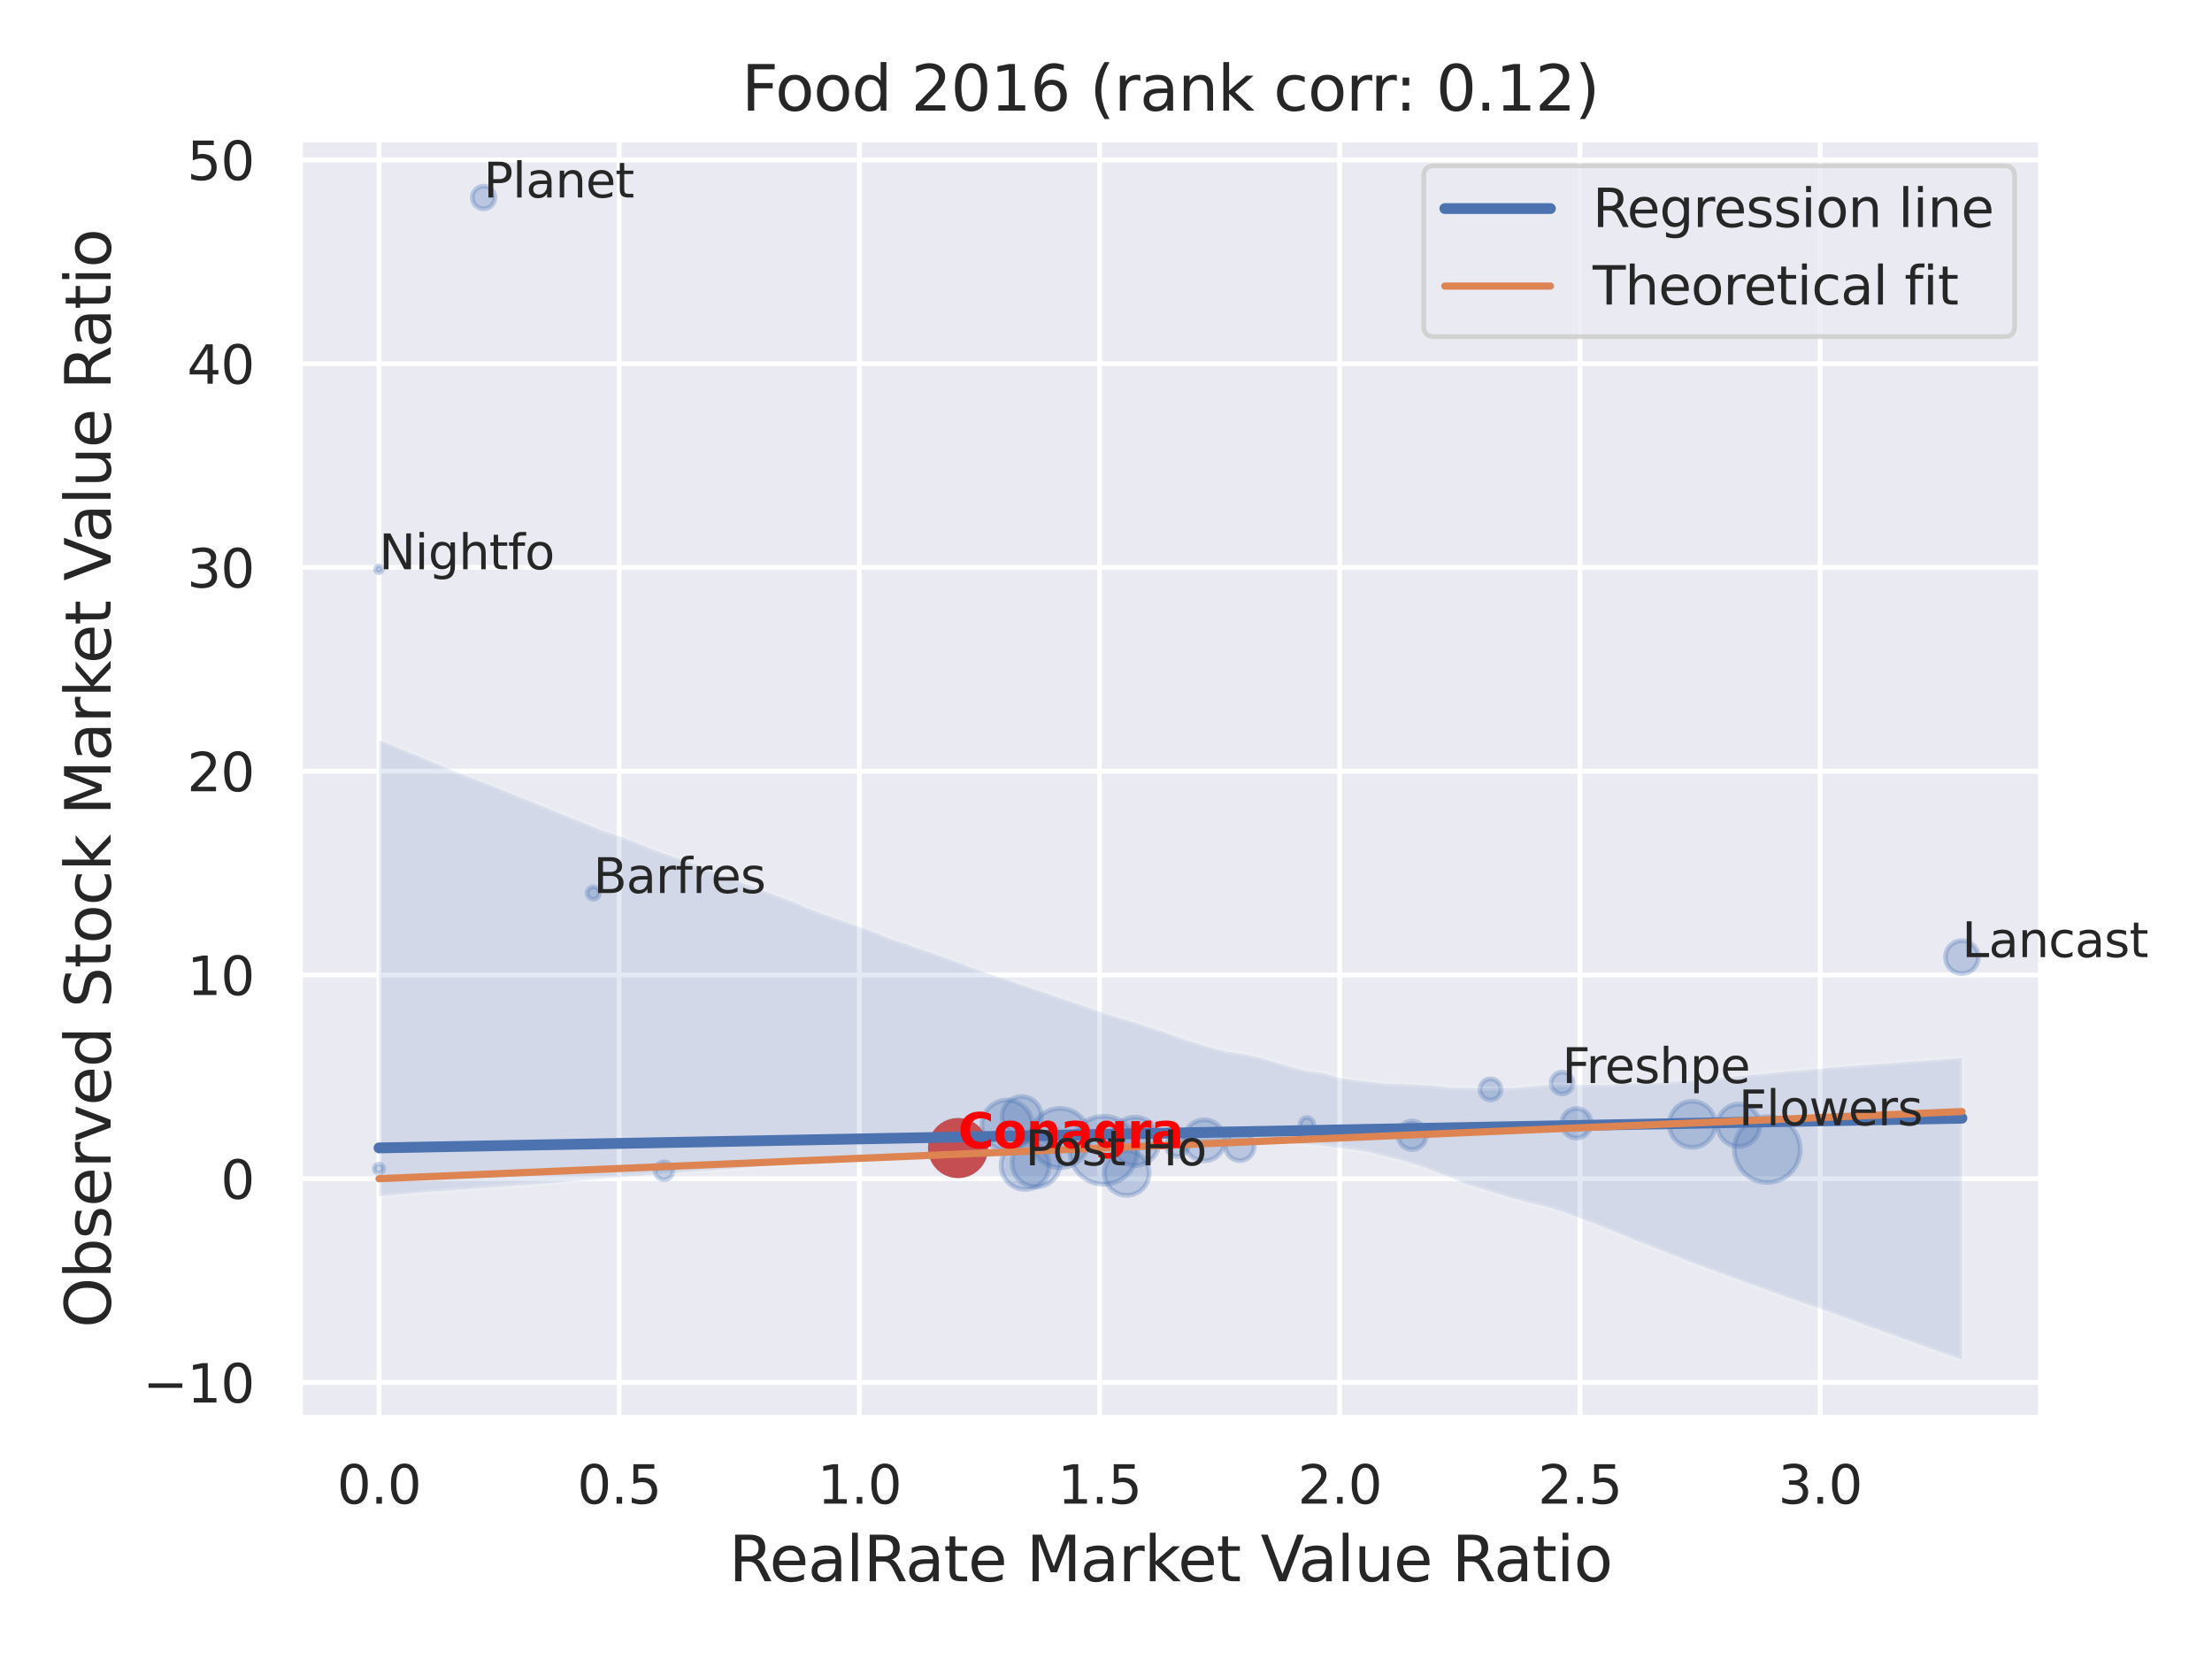
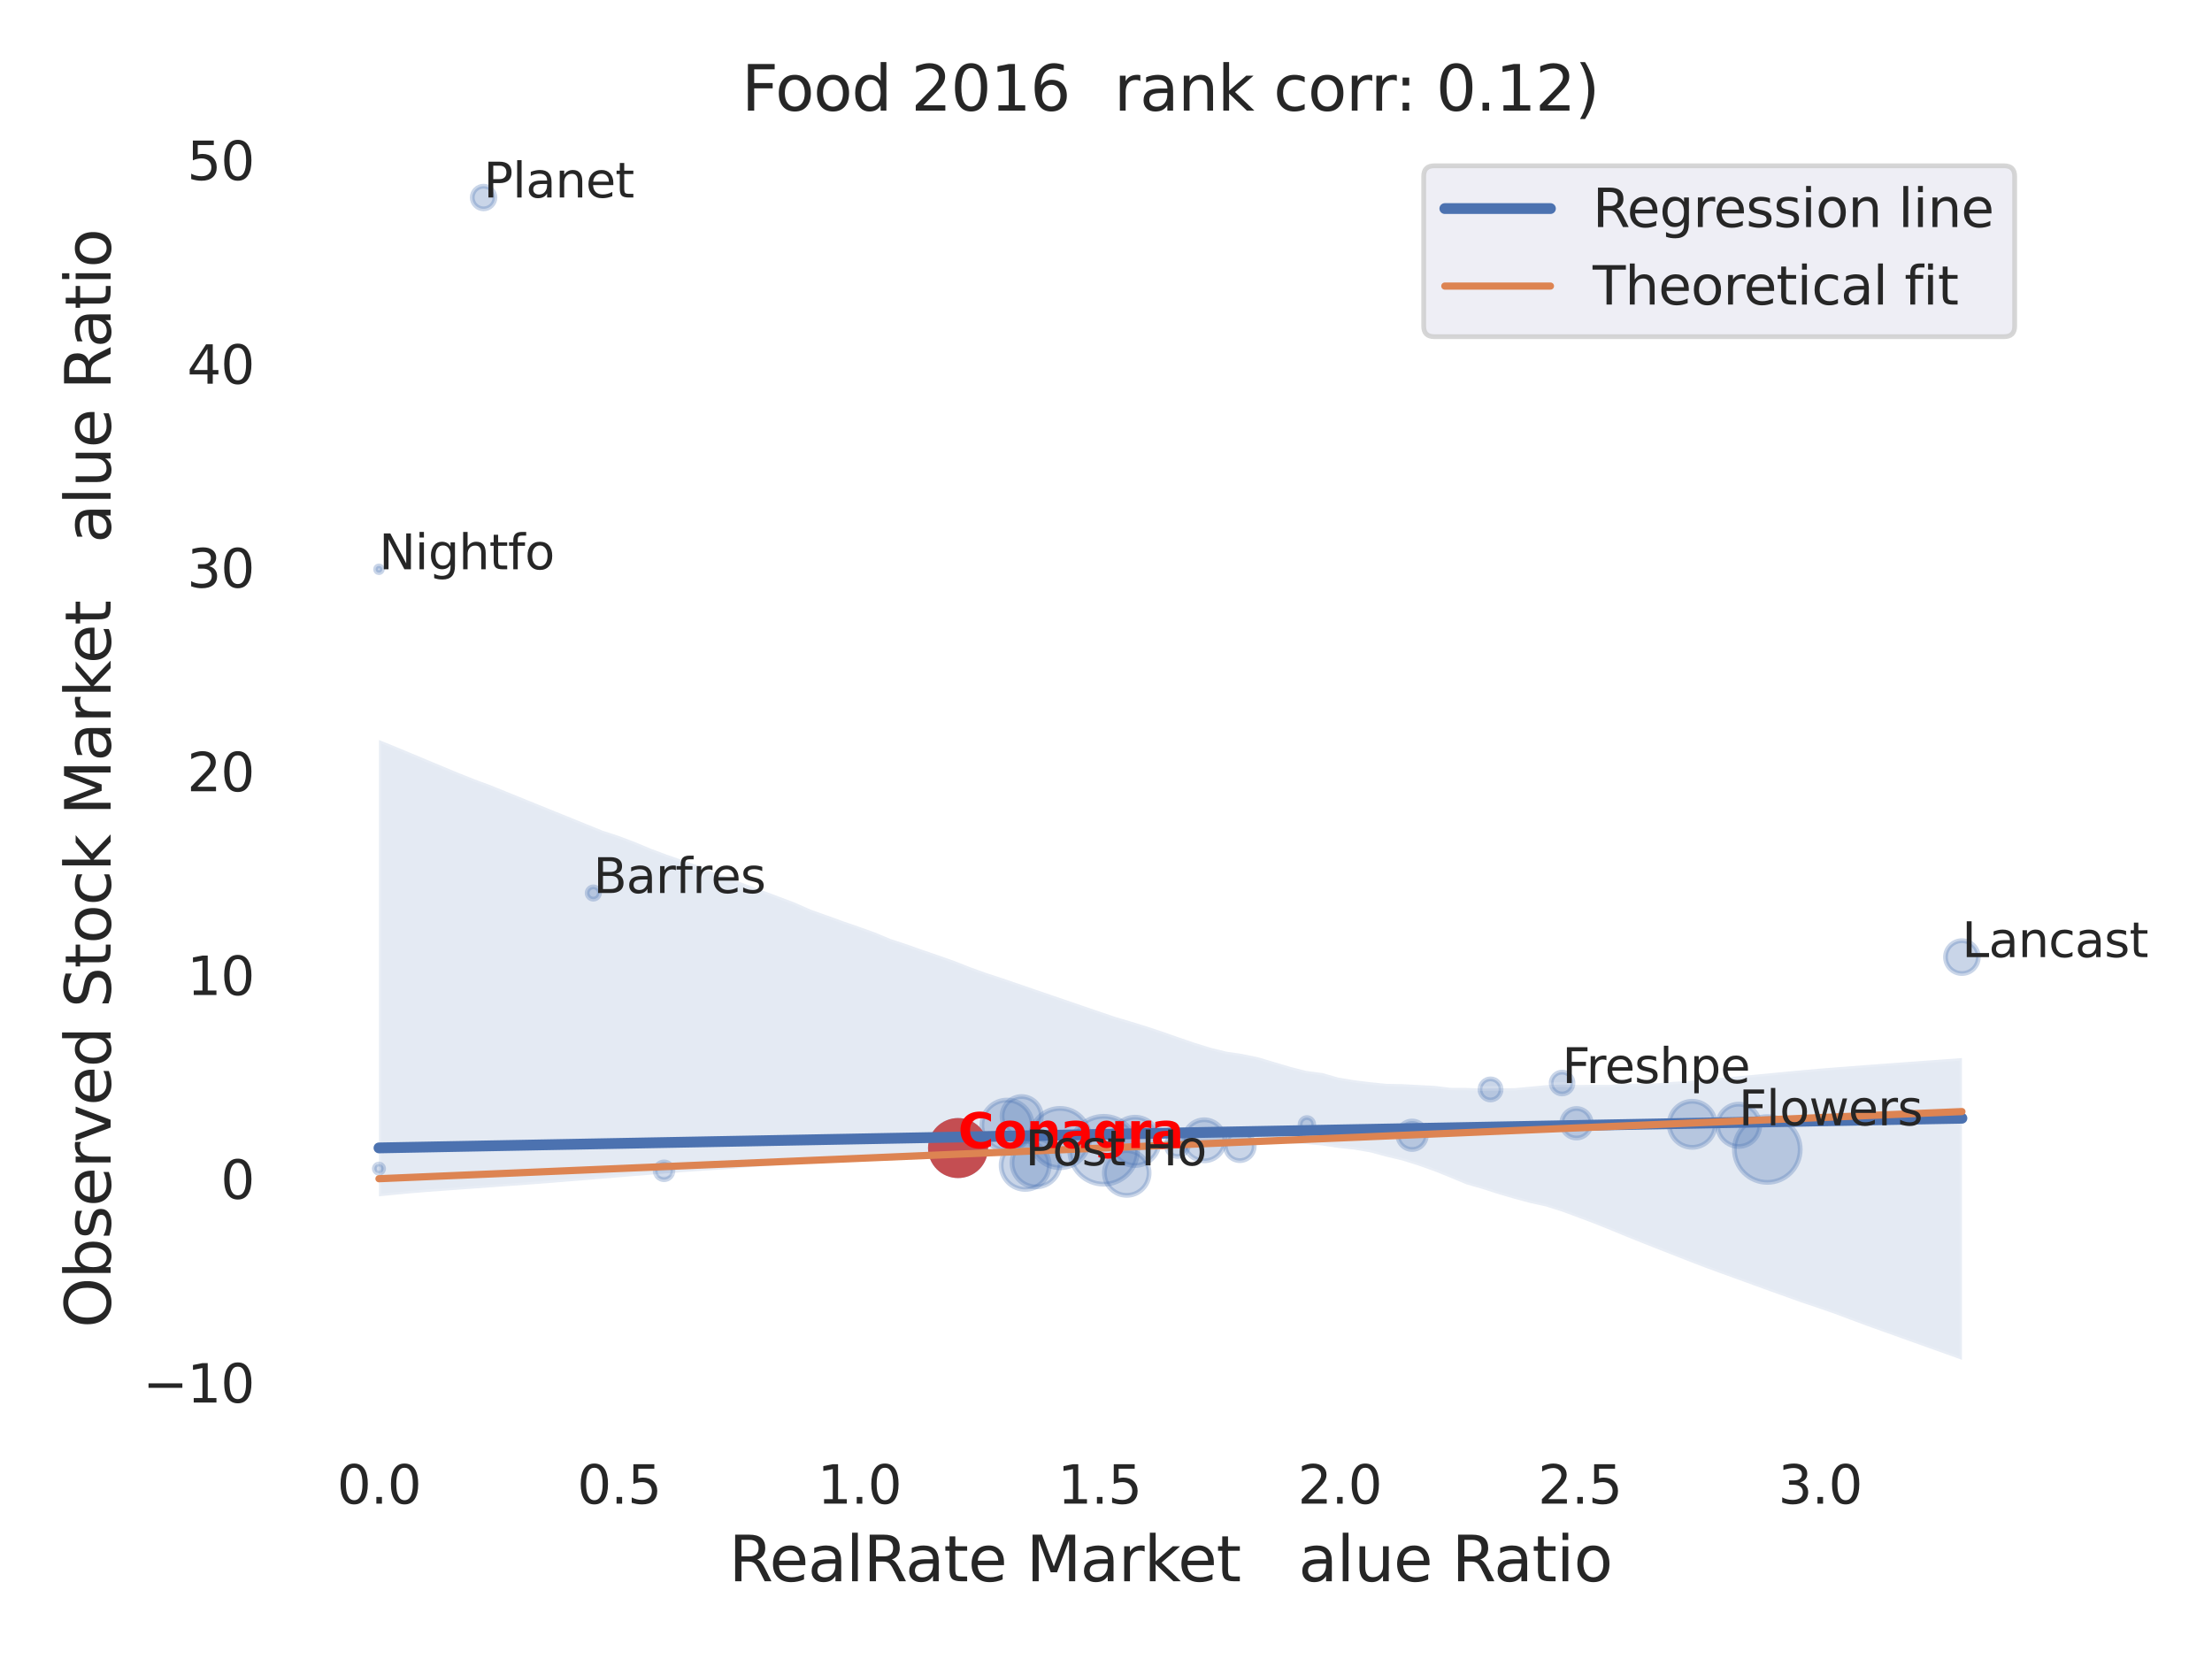
<svg xmlns="http://www.w3.org/2000/svg" xmlns:xlink="http://www.w3.org/1999/xlink" width="460.8pt" height="345.6pt" viewBox="0 0 460.8 345.6" version="1.1">
  <defs>
    <style type="text/css">*{stroke-linejoin: round; stroke-linecap: butt}</style>
  </defs>
  <g id="figure_1">
    <g id="patch_1">
      <path d="M 0 345.6  L 460.8 345.6  L 460.8 0  L 0 0  z " style="fill: #ffffff" />
    </g>
    <g id="axes_1">
      <g id="patch_2">
-         <path d="M 62.46 295.38  L 425.193 295.38  L 425.193 29.04  L 62.46 29.04  z " style="fill: #eaeaf2" />
-       </g>
+         </g>
      <g id="matplotlib.axis_1">
        <g id="xtick_1">
          <g id="line2d_1">
            <path d="M 78.948 295.38  L 78.948 29.04  " clip-path="url(#p96c43511bb)" style="fill: none; stroke: #ffffff; stroke-linecap: round" />
          </g>
          <g id="text_1">
            <g style="fill: #262626" transform="translate(70.201 313.238) scale(0.11 -0.11)">
              <defs>
                <path id="DejaVuSans-30" d="M 2034 4250  Q 1547 4250 1301 3770  Q 1056 3291 1056 2328  Q 1056 1369 1301 889  Q 1547 409 2034 409  Q 2525 409 2770 889  Q 3016 1369 3016 2328  Q 3016 3291 2770 3770  Q 2525 4250 2034 4250  z M 2034 4750  Q 2819 4750 3233 4129  Q 3647 3509 3647 2328  Q 3647 1150 3233 529  Q 2819 -91 2034 -91  Q 1250 -91 836 529  Q 422 1150 422 2328  Q 422 3509 836 4129  Q 1250 4750 2034 4750  z " transform="scale(0.016)" />
                <path id="DejaVuSans-2e" d="M 684 794  L 1344 794  L 1344 0  L 684 0  L 684 794  z " transform="scale(0.016)" />
              </defs>
              <use xlink:href="#DejaVuSans-30" />
              <use xlink:href="#DejaVuSans-2e" x="63.623" />
              <use xlink:href="#DejaVuSans-30" x="95.41" />
            </g>
          </g>
        </g>
        <g id="xtick_2">
          <g id="line2d_2">
            <path d="M 128.983 295.38  L 128.983 29.04  " clip-path="url(#p96c43511bb)" style="fill: none; stroke: #ffffff; stroke-linecap: round" />
          </g>
          <g id="text_2">
            <g style="fill: #262626" transform="translate(120.236 313.238) scale(0.11 -0.11)">
              <defs>
                <path id="DejaVuSans-35" d="M 691 4666  L 3169 4666  L 3169 4134  L 1269 4134  L 1269 2991  Q 1406 3038 1543 3061  Q 1681 3084 1819 3084  Q 2600 3084 3056 2656  Q 3513 2228 3513 1497  Q 3513 744 3044 326  Q 2575 -91 1722 -91  Q 1428 -91 1123 -41  Q 819 9 494 109  L 494 744  Q 775 591 1075 516  Q 1375 441 1709 441  Q 2250 441 2565 725  Q 2881 1009 2881 1497  Q 2881 1984 2565 2268  Q 2250 2553 1709 2553  Q 1456 2553 1204 2497  Q 953 2441 691 2322  L 691 4666  z " transform="scale(0.016)" />
              </defs>
              <use xlink:href="#DejaVuSans-30" />
              <use xlink:href="#DejaVuSans-2e" x="63.623" />
              <use xlink:href="#DejaVuSans-35" x="95.41" />
            </g>
          </g>
        </g>
        <g id="xtick_3">
          <g id="line2d_3">
            <path d="M 179.018 295.38  L 179.018 29.04  " clip-path="url(#p96c43511bb)" style="fill: none; stroke: #ffffff; stroke-linecap: round" />
          </g>
          <g id="text_3">
            <g style="fill: #262626" transform="translate(170.271 313.238) scale(0.11 -0.11)">
              <defs>
                <path id="DejaVuSans-31" d="M 794 531  L 1825 531  L 1825 4091  L 703 3866  L 703 4441  L 1819 4666  L 2450 4666  L 2450 531  L 3481 531  L 3481 0  L 794 0  L 794 531  z " transform="scale(0.016)" />
              </defs>
              <use xlink:href="#DejaVuSans-31" />
              <use xlink:href="#DejaVuSans-2e" x="63.623" />
              <use xlink:href="#DejaVuSans-30" x="95.41" />
            </g>
          </g>
        </g>
        <g id="xtick_4">
          <g id="line2d_4">
            <path d="M 229.052 295.38  L 229.052 29.04  " clip-path="url(#p96c43511bb)" style="fill: none; stroke: #ffffff; stroke-linecap: round" />
          </g>
          <g id="text_4">
            <g style="fill: #262626" transform="translate(220.306 313.238) scale(0.11 -0.11)">
              <use xlink:href="#DejaVuSans-31" />
              <use xlink:href="#DejaVuSans-2e" x="63.623" />
              <use xlink:href="#DejaVuSans-35" x="95.41" />
            </g>
          </g>
        </g>
        <g id="xtick_5">
          <g id="line2d_5">
            <path d="M 279.087 295.38  L 279.087 29.04  " clip-path="url(#p96c43511bb)" style="fill: none; stroke: #ffffff; stroke-linecap: round" />
          </g>
          <g id="text_5">
            <g style="fill: #262626" transform="translate(270.34 313.238) scale(0.11 -0.11)">
              <defs>
                <path id="DejaVuSans-32" d="M 1228 531  L 3431 531  L 3431 0  L 469 0  L 469 531  Q 828 903 1448 1529  Q 2069 2156 2228 2338  Q 2531 2678 2651 2914  Q 2772 3150 2772 3378  Q 2772 3750 2511 3984  Q 2250 4219 1831 4219  Q 1534 4219 1204 4116  Q 875 4013 500 3803  L 500 4441  Q 881 4594 1212 4672  Q 1544 4750 1819 4750  Q 2544 4750 2975 4387  Q 3406 4025 3406 3419  Q 3406 3131 3298 2873  Q 3191 2616 2906 2266  Q 2828 2175 2409 1742  Q 1991 1309 1228 531  z " transform="scale(0.016)" />
              </defs>
              <use xlink:href="#DejaVuSans-32" />
              <use xlink:href="#DejaVuSans-2e" x="63.623" />
              <use xlink:href="#DejaVuSans-30" x="95.41" />
            </g>
          </g>
        </g>
        <g id="xtick_6">
          <g id="line2d_6">
            <path d="M 329.122 295.38  L 329.122 29.04  " clip-path="url(#p96c43511bb)" style="fill: none; stroke: #ffffff; stroke-linecap: round" />
          </g>
          <g id="text_6">
            <g style="fill: #262626" transform="translate(320.375 313.238) scale(0.11 -0.11)">
              <use xlink:href="#DejaVuSans-32" />
              <use xlink:href="#DejaVuSans-2e" x="63.623" />
              <use xlink:href="#DejaVuSans-35" x="95.41" />
            </g>
          </g>
        </g>
        <g id="xtick_7">
          <g id="line2d_7">
            <path d="M 379.157 295.38  L 379.157 29.04  " clip-path="url(#p96c43511bb)" style="fill: none; stroke: #ffffff; stroke-linecap: round" />
          </g>
          <g id="text_7">
            <g style="fill: #262626" transform="translate(370.41 313.238) scale(0.11 -0.11)">
              <defs>
                <path id="DejaVuSans-33" d="M 2597 2516  Q 3050 2419 3304 2112  Q 3559 1806 3559 1356  Q 3559 666 3084 287  Q 2609 -91 1734 -91  Q 1441 -91 1130 -33  Q 819 25 488 141  L 488 750  Q 750 597 1062 519  Q 1375 441 1716 441  Q 2309 441 2620 675  Q 2931 909 2931 1356  Q 2931 1769 2642 2001  Q 2353 2234 1838 2234  L 1294 2234  L 1294 2753  L 1863 2753  Q 2328 2753 2575 2939  Q 2822 3125 2822 3475  Q 2822 3834 2567 4026  Q 2313 4219 1838 4219  Q 1578 4219 1281 4162  Q 984 4106 628 3988  L 628 4550  Q 988 4650 1302 4700  Q 1616 4750 1894 4750  Q 2613 4750 3031 4423  Q 3450 4097 3450 3541  Q 3450 3153 3228 2886  Q 3006 2619 2597 2516  z " transform="scale(0.016)" />
              </defs>
              <use xlink:href="#DejaVuSans-33" />
              <use xlink:href="#DejaVuSans-2e" x="63.623" />
              <use xlink:href="#DejaVuSans-30" x="95.41" />
            </g>
          </g>
        </g>
        <g id="text_8">
          <g style="fill: #262626" transform="translate(151.84 329.404) scale(0.13 -0.13)">
            <defs>
              <path id="DejaVuSans-52" d="M 2841 2188  Q 3044 2119 3236 1894  Q 3428 1669 3622 1275  L 4263 0  L 3584 0  L 2988 1197  Q 2756 1666 2539 1819  Q 2322 1972 1947 1972  L 1259 1972  L 1259 0  L 628 0  L 628 4666  L 2053 4666  Q 2853 4666 3247 4331  Q 3641 3997 3641 3322  Q 3641 2881 3436 2590  Q 3231 2300 2841 2188  z M 1259 4147  L 1259 2491  L 2053 2491  Q 2509 2491 2742 2702  Q 2975 2913 2975 3322  Q 2975 3731 2742 3939  Q 2509 4147 2053 4147  L 1259 4147  z " transform="scale(0.016)" />
              <path id="DejaVuSans-65" d="M 3597 1894  L 3597 1613  L 953 1613  Q 991 1019 1311 708  Q 1631 397 2203 397  Q 2534 397 2845 478  Q 3156 559 3463 722  L 3463 178  Q 3153 47 2828 -22  Q 2503 -91 2169 -91  Q 1331 -91 842 396  Q 353 884 353 1716  Q 353 2575 817 3079  Q 1281 3584 2069 3584  Q 2775 3584 3186 3129  Q 3597 2675 3597 1894  z M 3022 2063  Q 3016 2534 2758 2815  Q 2500 3097 2075 3097  Q 1594 3097 1305 2825  Q 1016 2553 972 2059  L 3022 2063  z " transform="scale(0.016)" />
              <path id="DejaVuSans-61" d="M 2194 1759  Q 1497 1759 1228 1600  Q 959 1441 959 1056  Q 959 750 1161 570  Q 1363 391 1709 391  Q 2188 391 2477 730  Q 2766 1069 2766 1631  L 2766 1759  L 2194 1759  z M 3341 1997  L 3341 0  L 2766 0  L 2766 531  Q 2569 213 2275 61  Q 1981 -91 1556 -91  Q 1019 -91 701 211  Q 384 513 384 1019  Q 384 1609 779 1909  Q 1175 2209 1959 2209  L 2766 2209  L 2766 2266  Q 2766 2663 2505 2880  Q 2244 3097 1772 3097  Q 1472 3097 1187 3025  Q 903 2953 641 2809  L 641 3341  Q 956 3463 1253 3523  Q 1550 3584 1831 3584  Q 2591 3584 2966 3190  Q 3341 2797 3341 1997  z " transform="scale(0.016)" />
              <path id="DejaVuSans-6c" d="M 603 4863  L 1178 4863  L 1178 0  L 603 0  L 603 4863  z " transform="scale(0.016)" />
              <path id="DejaVuSans-74" d="M 1172 4494  L 1172 3500  L 2356 3500  L 2356 3053  L 1172 3053  L 1172 1153  Q 1172 725 1289 603  Q 1406 481 1766 481  L 2356 481  L 2356 0  L 1766 0  Q 1100 0 847 248  Q 594 497 594 1153  L 594 3053  L 172 3053  L 172 3500  L 594 3500  L 594 4494  L 1172 4494  z " transform="scale(0.016)" />
              <path id="DejaVuSans-20" transform="scale(0.016)" />
              <path id="DejaVuSans-4d" d="M 628 4666  L 1569 4666  L 2759 1491  L 3956 4666  L 4897 4666  L 4897 0  L 4281 0  L 4281 4097  L 3078 897  L 2444 897  L 1241 4097  L 1241 0  L 628 0  L 628 4666  z " transform="scale(0.016)" />
              <path id="DejaVuSans-72" d="M 2631 2963  Q 2534 3019 2420 3045  Q 2306 3072 2169 3072  Q 1681 3072 1420 2755  Q 1159 2438 1159 1844  L 1159 0  L 581 0  L 581 3500  L 1159 3500  L 1159 2956  Q 1341 3275 1631 3429  Q 1922 3584 2338 3584  Q 2397 3584 2469 3576  Q 2541 3569 2628 3553  L 2631 2963  z " transform="scale(0.016)" />
              <path id="DejaVuSans-6b" d="M 581 4863  L 1159 4863  L 1159 1991  L 2875 3500  L 3609 3500  L 1753 1863  L 3688 0  L 2938 0  L 1159 1709  L 1159 0  L 581 0  L 581 4863  z " transform="scale(0.016)" />
-               <path id="DejaVuSans-56" d="M 1831 0  L 50 4666  L 709 4666  L 2188 738  L 3669 4666  L 4325 4666  L 2547 0  L 1831 0  z " transform="scale(0.016)" />
              <path id="DejaVuSans-75" d="M 544 1381  L 544 3500  L 1119 3500  L 1119 1403  Q 1119 906 1312 657  Q 1506 409 1894 409  Q 2359 409 2629 706  Q 2900 1003 2900 1516  L 2900 3500  L 3475 3500  L 3475 0  L 2900 0  L 2900 538  Q 2691 219 2414 64  Q 2138 -91 1772 -91  Q 1169 -91 856 284  Q 544 659 544 1381  z M 1991 3584  L 1991 3584  z " transform="scale(0.016)" />
              <path id="DejaVuSans-69" d="M 603 3500  L 1178 3500  L 1178 0  L 603 0  L 603 3500  z M 603 4863  L 1178 4863  L 1178 4134  L 603 4134  L 603 4863  z " transform="scale(0.016)" />
              <path id="DejaVuSans-6f" d="M 1959 3097  Q 1497 3097 1228 2736  Q 959 2375 959 1747  Q 959 1119 1226 758  Q 1494 397 1959 397  Q 2419 397 2687 759  Q 2956 1122 2956 1747  Q 2956 2369 2687 2733  Q 2419 3097 1959 3097  z M 1959 3584  Q 2709 3584 3137 3096  Q 3566 2609 3566 1747  Q 3566 888 3137 398  Q 2709 -91 1959 -91  Q 1206 -91 779 398  Q 353 888 353 1747  Q 353 2609 779 3096  Q 1206 3584 1959 3584  z " transform="scale(0.016)" />
            </defs>
            <use xlink:href="#DejaVuSans-52" />
            <use xlink:href="#DejaVuSans-65" x="64.982" />
            <use xlink:href="#DejaVuSans-61" x="126.506" />
            <use xlink:href="#DejaVuSans-6c" x="187.785" />
            <use xlink:href="#DejaVuSans-52" x="215.568" />
            <use xlink:href="#DejaVuSans-61" x="282.801" />
            <use xlink:href="#DejaVuSans-74" x="344.08" />
            <use xlink:href="#DejaVuSans-65" x="383.289" />
            <use xlink:href="#DejaVuSans-20" x="444.812" />
            <use xlink:href="#DejaVuSans-4d" x="476.6" />
            <use xlink:href="#DejaVuSans-61" x="562.879" />
            <use xlink:href="#DejaVuSans-72" x="624.158" />
            <use xlink:href="#DejaVuSans-6b" x="665.271" />
            <use xlink:href="#DejaVuSans-65" x="719.557" />
            <use xlink:href="#DejaVuSans-74" x="781.08" />
            <use xlink:href="#DejaVuSans-20" x="820.289" />
            <use xlink:href="#DejaVuSans-56" x="852.076" />
            <use xlink:href="#DejaVuSans-61" x="912.734" />
            <use xlink:href="#DejaVuSans-6c" x="974.014" />
            <use xlink:href="#DejaVuSans-75" x="1001.797" />
            <use xlink:href="#DejaVuSans-65" x="1065.176" />
            <use xlink:href="#DejaVuSans-20" x="1126.699" />
            <use xlink:href="#DejaVuSans-52" x="1158.486" />
            <use xlink:href="#DejaVuSans-61" x="1225.719" />
            <use xlink:href="#DejaVuSans-74" x="1286.998" />
            <use xlink:href="#DejaVuSans-69" x="1326.207" />
            <use xlink:href="#DejaVuSans-6f" x="1353.99" />
          </g>
        </g>
      </g>
      <g id="matplotlib.axis_2">
        <g id="ytick_1">
          <g id="line2d_8">
            <path d="M 62.46 287.995  L 425.193 287.995  " clip-path="url(#p96c43511bb)" style="fill: none; stroke: #ffffff; stroke-linecap: round" />
          </g>
          <g id="text_9">
            <g style="fill: #262626" transform="translate(29.745 292.175) scale(0.11 -0.11)">
              <defs>
                <path id="DejaVuSans-2212" d="M 678 2272  L 4684 2272  L 4684 1741  L 678 1741  L 678 2272  z " transform="scale(0.016)" />
              </defs>
              <use xlink:href="#DejaVuSans-2212" />
              <use xlink:href="#DejaVuSans-31" x="83.789" />
              <use xlink:href="#DejaVuSans-30" x="147.412" />
            </g>
          </g>
        </g>
        <g id="ytick_2">
          <g id="line2d_9">
            <path d="M 62.46 245.548  L 425.193 245.548  " clip-path="url(#p96c43511bb)" style="fill: none; stroke: #ffffff; stroke-linecap: round" />
          </g>
          <g id="text_10">
            <g style="fill: #262626" transform="translate(45.961 249.727) scale(0.11 -0.11)">
              <use xlink:href="#DejaVuSans-30" />
            </g>
          </g>
        </g>
        <g id="ytick_3">
          <g id="line2d_10">
            <path d="M 62.46 203.101  L 425.193 203.101  " clip-path="url(#p96c43511bb)" style="fill: none; stroke: #ffffff; stroke-linecap: round" />
          </g>
          <g id="text_11">
            <g style="fill: #262626" transform="translate(38.962 207.28) scale(0.11 -0.11)">
              <use xlink:href="#DejaVuSans-31" />
              <use xlink:href="#DejaVuSans-30" x="63.623" />
            </g>
          </g>
        </g>
        <g id="ytick_4">
          <g id="line2d_11">
            <path d="M 62.46 160.654  L 425.193 160.654  " clip-path="url(#p96c43511bb)" style="fill: none; stroke: #ffffff; stroke-linecap: round" />
          </g>
          <g id="text_12">
            <g style="fill: #262626" transform="translate(38.962 164.833) scale(0.11 -0.11)">
              <use xlink:href="#DejaVuSans-32" />
              <use xlink:href="#DejaVuSans-30" x="63.623" />
            </g>
          </g>
        </g>
        <g id="ytick_5">
          <g id="line2d_12">
            <path d="M 62.46 118.206  L 425.193 118.206  " clip-path="url(#p96c43511bb)" style="fill: none; stroke: #ffffff; stroke-linecap: round" />
          </g>
          <g id="text_13">
            <g style="fill: #262626" transform="translate(38.962 122.385) scale(0.11 -0.11)">
              <use xlink:href="#DejaVuSans-33" />
              <use xlink:href="#DejaVuSans-30" x="63.623" />
            </g>
          </g>
        </g>
        <g id="ytick_6">
          <g id="line2d_13">
            <path d="M 62.46 75.759  L 425.193 75.759  " clip-path="url(#p96c43511bb)" style="fill: none; stroke: #ffffff; stroke-linecap: round" />
          </g>
          <g id="text_14">
            <g style="fill: #262626" transform="translate(38.962 79.938) scale(0.11 -0.11)">
              <defs>
                <path id="DejaVuSans-34" d="M 2419 4116  L 825 1625  L 2419 1625  L 2419 4116  z M 2253 4666  L 3047 4666  L 3047 1625  L 3713 1625  L 3713 1100  L 3047 1100  L 3047 0  L 2419 0  L 2419 1100  L 313 1100  L 313 1709  L 2253 4666  z " transform="scale(0.016)" />
              </defs>
              <use xlink:href="#DejaVuSans-34" />
              <use xlink:href="#DejaVuSans-30" x="63.623" />
            </g>
          </g>
        </g>
        <g id="ytick_7">
          <g id="line2d_14">
            <path d="M 62.46 33.312  L 425.193 33.312  " clip-path="url(#p96c43511bb)" style="fill: none; stroke: #ffffff; stroke-linecap: round" />
          </g>
          <g id="text_15">
            <g style="fill: #262626" transform="translate(38.962 37.491) scale(0.11 -0.11)">
              <use xlink:href="#DejaVuSans-35" />
              <use xlink:href="#DejaVuSans-30" x="63.623" />
            </g>
          </g>
        </g>
        <g id="text_16">
          <g style="fill: #262626" transform="translate(23.041 276.612) rotate(-90) scale(0.13 -0.13)">
            <defs>
              <path id="DejaVuSans-4f" d="M 2522 4238  Q 1834 4238 1429 3725  Q 1025 3213 1025 2328  Q 1025 1447 1429 934  Q 1834 422 2522 422  Q 3209 422 3611 934  Q 4013 1447 4013 2328  Q 4013 3213 3611 3725  Q 3209 4238 2522 4238  z M 2522 4750  Q 3503 4750 4090 4092  Q 4678 3434 4678 2328  Q 4678 1225 4090 567  Q 3503 -91 2522 -91  Q 1538 -91 948 565  Q 359 1222 359 2328  Q 359 3434 948 4092  Q 1538 4750 2522 4750  z " transform="scale(0.016)" />
              <path id="DejaVuSans-62" d="M 3116 1747  Q 3116 2381 2855 2742  Q 2594 3103 2138 3103  Q 1681 3103 1420 2742  Q 1159 2381 1159 1747  Q 1159 1113 1420 752  Q 1681 391 2138 391  Q 2594 391 2855 752  Q 3116 1113 3116 1747  z M 1159 2969  Q 1341 3281 1617 3432  Q 1894 3584 2278 3584  Q 2916 3584 3314 3078  Q 3713 2572 3713 1747  Q 3713 922 3314 415  Q 2916 -91 2278 -91  Q 1894 -91 1617 61  Q 1341 213 1159 525  L 1159 0  L 581 0  L 581 4863  L 1159 4863  L 1159 2969  z " transform="scale(0.016)" />
              <path id="DejaVuSans-73" d="M 2834 3397  L 2834 2853  Q 2591 2978 2328 3040  Q 2066 3103 1784 3103  Q 1356 3103 1142 2972  Q 928 2841 928 2578  Q 928 2378 1081 2264  Q 1234 2150 1697 2047  L 1894 2003  Q 2506 1872 2764 1633  Q 3022 1394 3022 966  Q 3022 478 2636 193  Q 2250 -91 1575 -91  Q 1294 -91 989 -36  Q 684 19 347 128  L 347 722  Q 666 556 975 473  Q 1284 391 1588 391  Q 1994 391 2212 530  Q 2431 669 2431 922  Q 2431 1156 2273 1281  Q 2116 1406 1581 1522  L 1381 1569  Q 847 1681 609 1914  Q 372 2147 372 2553  Q 372 3047 722 3315  Q 1072 3584 1716 3584  Q 2034 3584 2315 3537  Q 2597 3491 2834 3397  z " transform="scale(0.016)" />
              <path id="DejaVuSans-76" d="M 191 3500  L 800 3500  L 1894 563  L 2988 3500  L 3597 3500  L 2284 0  L 1503 0  L 191 3500  z " transform="scale(0.016)" />
              <path id="DejaVuSans-64" d="M 2906 2969  L 2906 4863  L 3481 4863  L 3481 0  L 2906 0  L 2906 525  Q 2725 213 2448 61  Q 2172 -91 1784 -91  Q 1150 -91 751 415  Q 353 922 353 1747  Q 353 2572 751 3078  Q 1150 3584 1784 3584  Q 2172 3584 2448 3432  Q 2725 3281 2906 2969  z M 947 1747  Q 947 1113 1208 752  Q 1469 391 1925 391  Q 2381 391 2643 752  Q 2906 1113 2906 1747  Q 2906 2381 2643 2742  Q 2381 3103 1925 3103  Q 1469 3103 1208 2742  Q 947 2381 947 1747  z " transform="scale(0.016)" />
              <path id="DejaVuSans-53" d="M 3425 4513  L 3425 3897  Q 3066 4069 2747 4153  Q 2428 4238 2131 4238  Q 1616 4238 1336 4038  Q 1056 3838 1056 3469  Q 1056 3159 1242 3001  Q 1428 2844 1947 2747  L 2328 2669  Q 3034 2534 3370 2195  Q 3706 1856 3706 1288  Q 3706 609 3251 259  Q 2797 -91 1919 -91  Q 1588 -91 1214 -16  Q 841 59 441 206  L 441 856  Q 825 641 1194 531  Q 1563 422 1919 422  Q 2459 422 2753 634  Q 3047 847 3047 1241  Q 3047 1584 2836 1778  Q 2625 1972 2144 2069  L 1759 2144  Q 1053 2284 737 2584  Q 422 2884 422 3419  Q 422 4038 858 4394  Q 1294 4750 2059 4750  Q 2388 4750 2728 4690  Q 3069 4631 3425 4513  z " transform="scale(0.016)" />
              <path id="DejaVuSans-63" d="M 3122 3366  L 3122 2828  Q 2878 2963 2633 3030  Q 2388 3097 2138 3097  Q 1578 3097 1268 2742  Q 959 2388 959 1747  Q 959 1106 1268 751  Q 1578 397 2138 397  Q 2388 397 2633 464  Q 2878 531 3122 666  L 3122 134  Q 2881 22 2623 -34  Q 2366 -91 2075 -91  Q 1284 -91 818 406  Q 353 903 353 1747  Q 353 2603 823 3093  Q 1294 3584 2113 3584  Q 2378 3584 2631 3529  Q 2884 3475 3122 3366  z " transform="scale(0.016)" />
            </defs>
            <use xlink:href="#DejaVuSans-4f" />
            <use xlink:href="#DejaVuSans-62" x="78.711" />
            <use xlink:href="#DejaVuSans-73" x="142.188" />
            <use xlink:href="#DejaVuSans-65" x="194.287" />
            <use xlink:href="#DejaVuSans-72" x="255.811" />
            <use xlink:href="#DejaVuSans-76" x="296.924" />
            <use xlink:href="#DejaVuSans-65" x="356.104" />
            <use xlink:href="#DejaVuSans-64" x="417.627" />
            <use xlink:href="#DejaVuSans-20" x="481.104" />
            <use xlink:href="#DejaVuSans-53" x="512.891" />
            <use xlink:href="#DejaVuSans-74" x="576.367" />
            <use xlink:href="#DejaVuSans-6f" x="615.576" />
            <use xlink:href="#DejaVuSans-63" x="676.758" />
            <use xlink:href="#DejaVuSans-6b" x="731.738" />
            <use xlink:href="#DejaVuSans-20" x="789.648" />
            <use xlink:href="#DejaVuSans-4d" x="821.436" />
            <use xlink:href="#DejaVuSans-61" x="907.715" />
            <use xlink:href="#DejaVuSans-72" x="968.994" />
            <use xlink:href="#DejaVuSans-6b" x="1010.107" />
            <use xlink:href="#DejaVuSans-65" x="1064.393" />
            <use xlink:href="#DejaVuSans-74" x="1125.916" />
            <use xlink:href="#DejaVuSans-20" x="1165.125" />
            <use xlink:href="#DejaVuSans-56" x="1196.912" />
            <use xlink:href="#DejaVuSans-61" x="1257.57" />
            <use xlink:href="#DejaVuSans-6c" x="1318.85" />
            <use xlink:href="#DejaVuSans-75" x="1346.633" />
            <use xlink:href="#DejaVuSans-65" x="1410.012" />
            <use xlink:href="#DejaVuSans-20" x="1471.535" />
            <use xlink:href="#DejaVuSans-52" x="1503.322" />
            <use xlink:href="#DejaVuSans-61" x="1570.555" />
            <use xlink:href="#DejaVuSans-74" x="1631.834" />
            <use xlink:href="#DejaVuSans-69" x="1671.043" />
            <use xlink:href="#DejaVuSans-6f" x="1698.826" />
          </g>
        </g>
      </g>
      <g id="PathCollection_1">
        <path d="M 245.25 240.906  C 245.854 240.906 246.434 240.666 246.862 240.238  C 247.289 239.811 247.529 239.231 247.529 238.627  C 247.529 238.022 247.289 237.442 246.862 237.015  C 246.434 236.587 245.854 236.347 245.25 236.347  C 244.645 236.347 244.066 236.587 243.638 237.015  C 243.211 237.442 242.97 238.022 242.97 238.627  C 242.97 239.231 243.211 239.811 243.638 240.238  C 244.066 240.666 244.645 240.906 245.25 240.906  z " clip-path="url(#p96c43511bb)" style="fill: #4c72b0; fill-opacity: 0.3; stroke: #4c72b0; stroke-opacity: 0.3" />
        <path d="M 209.791 239.666  C 211.184 239.666 212.52 239.112 213.505 238.127  C 214.49 237.142 215.044 235.806 215.044 234.413  C 215.044 233.02 214.49 231.684 213.505 230.699  C 212.52 229.714 211.184 229.161 209.791 229.161  C 208.398 229.161 207.062 229.714 206.077 230.699  C 205.092 231.684 204.539 233.02 204.539 234.413  C 204.539 235.806 205.092 237.142 206.077 238.127  C 207.062 239.112 208.398 239.666 209.791 239.666  z " clip-path="url(#p96c43511bb)" style="fill: #4c72b0; fill-opacity: 0.3; stroke: #4c72b0; stroke-opacity: 0.3" />
        <path d="M 199.579 244.914  C 201.104 244.914 202.568 244.308 203.646 243.229  C 204.725 242.151 205.331 240.687 205.331 239.162  C 205.331 237.636 204.725 236.173 203.646 235.094  C 202.568 234.015 201.104 233.409 199.579 233.409  C 198.053 233.409 196.59 234.015 195.511 235.094  C 194.432 236.173 193.826 237.636 193.826 239.162  C 193.826 240.687 194.432 242.151 195.511 243.229  C 196.59 244.308 198.053 244.914 199.579 244.914  z " clip-path="url(#p96c43511bb)" style="fill: #4c72b0; fill-opacity: 0.3; stroke: #4c72b0; stroke-opacity: 0.3" />
        <path d="M 294.169 239.458  C 294.955 239.458 295.709 239.145 296.265 238.589  C 296.821 238.033 297.134 237.279 297.134 236.493  C 297.134 235.707 296.821 234.953 296.265 234.397  C 295.709 233.841 294.955 233.529 294.169 233.529  C 293.383 233.529 292.629 233.841 292.073 234.397  C 291.517 234.953 291.204 235.707 291.204 236.493  C 291.204 237.279 291.517 238.033 292.073 238.589  C 292.629 239.145 293.383 239.458 294.169 239.458  z " clip-path="url(#p96c43511bb)" style="fill: #4c72b0; fill-opacity: 0.3; stroke: #4c72b0; stroke-opacity: 0.3" />
        <path d="M 220.826 243.259  C 222.465 243.259 224.037 242.608 225.196 241.449  C 226.355 240.29 227.006 238.718 227.006 237.079  C 227.006 235.44 226.355 233.868 225.196 232.709  C 224.037 231.551 222.465 230.899 220.826 230.899  C 219.187 230.899 217.615 231.551 216.456 232.709  C 215.298 233.868 214.646 235.44 214.646 237.079  C 214.646 238.718 215.298 240.29 216.456 241.449  C 217.615 242.608 219.187 243.259 220.826 243.259  z " clip-path="url(#p96c43511bb)" style="fill: #4c72b0; fill-opacity: 0.3; stroke: #4c72b0; stroke-opacity: 0.3" />
        <path d="M 212.834 236.617  C 213.919 236.617 214.961 236.186 215.728 235.418  C 216.495 234.651 216.927 233.61 216.927 232.524  C 216.927 231.439 216.495 230.398 215.728 229.63  C 214.961 228.863 213.919 228.432 212.834 228.432  C 211.749 228.432 210.708 228.863 209.94 229.63  C 209.173 230.398 208.742 231.439 208.742 232.524  C 208.742 233.61 209.173 234.651 209.94 235.418  C 210.708 236.186 211.749 236.617 212.834 236.617  z " clip-path="url(#p96c43511bb)" style="fill: #4c72b0; fill-opacity: 0.3; stroke: #4c72b0; stroke-opacity: 0.3" />
        <path d="M 408.705 202.805  C 409.612 202.805 410.482 202.445 411.124 201.803  C 411.765 201.162 412.126 200.292 412.126 199.384  C 412.126 198.477 411.765 197.607 411.124 196.966  C 410.482 196.324 409.612 195.964 408.705 195.964  C 407.798 195.964 406.928 196.324 406.286 196.966  C 405.645 197.607 405.284 198.477 405.284 199.384  C 405.284 200.292 405.645 201.162 406.286 201.803  C 406.928 202.445 407.798 202.805 408.705 202.805  z " clip-path="url(#p96c43511bb)" style="fill: #4c72b0; fill-opacity: 0.3; stroke: #4c72b0; stroke-opacity: 0.3" />
        <path d="M 234.722 249.016  C 235.957 249.016 237.143 248.525 238.016 247.651  C 238.89 246.777 239.381 245.592 239.381 244.356  C 239.381 243.12 238.89 241.935 238.016 241.061  C 237.143 240.187 235.957 239.696 234.722 239.696  C 233.486 239.696 232.301 240.187 231.427 241.061  C 230.553 241.935 230.062 243.12 230.062 244.356  C 230.062 245.592 230.553 246.777 231.427 247.651  C 232.301 248.525 233.486 249.016 234.722 249.016  z " clip-path="url(#p96c43511bb)" style="fill: #4c72b0; fill-opacity: 0.3; stroke: #4c72b0; stroke-opacity: 0.3" />
        <path d="M 328.404 237.071  C 329.219 237.071 330.001 236.747 330.578 236.171  C 331.155 235.594 331.479 234.812 331.479 233.996  C 331.479 233.181 331.155 232.399 330.578 231.822  C 330.001 231.246 329.219 230.922 328.404 230.922  C 327.588 230.922 326.806 231.246 326.23 231.822  C 325.653 232.399 325.329 233.181 325.329 233.996  C 325.329 234.812 325.653 235.594 326.23 236.171  C 326.806 236.747 327.588 237.071 328.404 237.071  z " clip-path="url(#p96c43511bb)" style="fill: #4c72b0; fill-opacity: 0.3; stroke: #4c72b0; stroke-opacity: 0.3" />
        <path d="M 368.162 246.313  C 369.98 246.313 371.724 245.591 373.009 244.305  C 374.295 243.02 375.017 241.276 375.017 239.458  C 375.017 237.64 374.295 235.896 373.009 234.61  C 371.724 233.325 369.98 232.603 368.162 232.603  C 366.344 232.603 364.6 233.325 363.315 234.61  C 362.029 235.896 361.307 237.64 361.307 239.458  C 361.307 241.276 362.029 243.02 363.315 244.305  C 364.6 245.591 366.344 246.313 368.162 246.313  z " clip-path="url(#p96c43511bb)" style="fill: #4c72b0; fill-opacity: 0.3; stroke: #4c72b0; stroke-opacity: 0.3" />
        <path d="M 272.251 235.644  C 272.626 235.644 272.987 235.495 273.252 235.229  C 273.518 234.963 273.667 234.603 273.667 234.227  C 273.667 233.852 273.518 233.491 273.252 233.226  C 272.987 232.96 272.626 232.811 272.251 232.811  C 271.875 232.811 271.515 232.96 271.249 233.226  C 270.983 233.491 270.834 233.852 270.834 234.227  C 270.834 234.603 270.983 234.963 271.249 235.229  C 271.515 235.495 271.875 235.644 272.251 235.644  z " clip-path="url(#p96c43511bb)" style="fill: #4c72b0; fill-opacity: 0.3; stroke: #4c72b0; stroke-opacity: 0.3" />
        <path d="M 236.46 242.793  C 237.794 242.793 239.073 242.263 240.017 241.319  C 240.96 240.376 241.49 239.096 241.49 237.762  C 241.49 236.428 240.96 235.148 240.017 234.205  C 239.073 233.262 237.794 232.732 236.46 232.732  C 235.125 232.732 233.846 233.262 232.902 234.205  C 231.959 235.148 231.429 236.428 231.429 237.762  C 231.429 239.096 231.959 240.376 232.902 241.319  C 233.846 242.263 235.125 242.793 236.46 242.793  z " clip-path="url(#p96c43511bb)" style="fill: #4c72b0; fill-opacity: 0.3; stroke: #4c72b0; stroke-opacity: 0.3" />
        <path d="M 310.503 229.145  C 311.086 229.145 311.645 228.914 312.057 228.502  C 312.469 228.09 312.7 227.531 312.7 226.948  C 312.7 226.366 312.469 225.807 312.057 225.395  C 311.645 224.983 311.086 224.751 310.503 224.751  C 309.921 224.751 309.362 224.983 308.95 225.395  C 308.538 225.807 308.306 226.366 308.306 226.948  C 308.306 227.531 308.538 228.09 308.95 228.502  C 309.362 228.914 309.921 229.145 310.503 229.145  z " clip-path="url(#p96c43511bb)" style="fill: #4c72b0; fill-opacity: 0.3; stroke: #4c72b0; stroke-opacity: 0.3" />
        <path d="M 250.864 241.822  C 251.998 241.822 253.085 241.372 253.887 240.57  C 254.689 239.768 255.139 238.68 255.139 237.546  C 255.139 236.412 254.689 235.325 253.887 234.523  C 253.085 233.721 251.998 233.27 250.864 233.27  C 249.73 233.27 248.642 233.721 247.84 234.523  C 247.038 235.325 246.588 236.412 246.588 237.546  C 246.588 238.68 247.038 239.768 247.84 240.57  C 248.642 241.372 249.73 241.822 250.864 241.822  z " clip-path="url(#p96c43511bb)" style="fill: #4c72b0; fill-opacity: 0.3; stroke: #4c72b0; stroke-opacity: 0.3" />
        <path d="M 258.279 241.781  C 259.072 241.781 259.832 241.466 260.393 240.905  C 260.954 240.344 261.269 239.584 261.269 238.791  C 261.269 237.998 260.954 237.237 260.393 236.676  C 259.832 236.116 259.072 235.801 258.279 235.801  C 257.486 235.801 256.725 236.116 256.165 236.676  C 255.604 237.237 255.289 237.998 255.289 238.791  C 255.289 239.584 255.604 240.344 256.165 240.905  C 256.725 241.466 257.486 241.781 258.279 241.781  z " clip-path="url(#p96c43511bb)" style="fill: #4c72b0; fill-opacity: 0.3; stroke: #4c72b0; stroke-opacity: 0.3" />
        <path d="M 352.527 239.014  C 353.8 239.014 355.022 238.508 355.922 237.608  C 356.822 236.708 357.328 235.487 357.328 234.214  C 357.328 232.941 356.822 231.719 355.922 230.819  C 355.022 229.919 353.8 229.413 352.527 229.413  C 351.254 229.413 350.033 229.919 349.133 230.819  C 348.233 231.719 347.727 232.941 347.727 234.214  C 347.727 235.487 348.233 236.708 349.133 237.608  C 350.033 238.508 351.254 239.014 352.527 239.014  z " clip-path="url(#p96c43511bb)" style="fill: #4c72b0; fill-opacity: 0.3; stroke: #4c72b0; stroke-opacity: 0.3" />
        <path d="M 138.332 245.751  C 138.823 245.751 139.294 245.555 139.641 245.208  C 139.988 244.861 140.184 244.39 140.184 243.899  C 140.184 243.407 139.988 242.936 139.641 242.589  C 139.294 242.242 138.823 242.047 138.332 242.047  C 137.84 242.047 137.369 242.242 137.022 242.589  C 136.675 242.936 136.48 243.407 136.48 243.899  C 136.48 244.39 136.675 244.861 137.022 245.208  C 137.369 245.555 137.84 245.751 138.332 245.751  z " clip-path="url(#p96c43511bb)" style="fill: #4c72b0; fill-opacity: 0.3; stroke: #4c72b0; stroke-opacity: 0.3" />
        <path d="M 229.916 246.689  C 231.791 246.689 233.59 245.944 234.916 244.618  C 236.242 243.292 236.987 241.493 236.987 239.618  C 236.987 237.743 236.242 235.944 234.916 234.618  C 233.59 233.292 231.791 232.547 229.916 232.547  C 228.041 232.547 226.242 233.292 224.916 234.618  C 223.59 235.944 222.845 237.743 222.845 239.618  C 222.845 241.493 223.59 243.292 224.916 244.618  C 226.242 245.944 228.041 246.689 229.916 246.689  z " clip-path="url(#p96c43511bb)" style="fill: #4c72b0; fill-opacity: 0.3; stroke: #4c72b0; stroke-opacity: 0.3" />
        <path d="M 100.741 43.508  C 101.368 43.508 101.968 43.259 102.411 42.816  C 102.854 42.373 103.103 41.773 103.103 41.146  C 103.103 40.52 102.854 39.919 102.411 39.476  C 101.968 39.034 101.368 38.785 100.741 38.785  C 100.115 38.785 99.514 39.034 99.072 39.476  C 98.629 39.919 98.38 40.52 98.38 41.146  C 98.38 41.773 98.629 42.373 99.072 42.816  C 99.514 43.259 100.115 43.508 100.741 43.508  z " clip-path="url(#p96c43511bb)" style="fill: #4c72b0; fill-opacity: 0.3; stroke: #4c72b0; stroke-opacity: 0.3" />
        <path d="M 362.194 238.824  C 363.362 238.824 364.482 238.36 365.308 237.535  C 366.133 236.709 366.597 235.589 366.597 234.421  C 366.597 233.254 366.133 232.134 365.308 231.308  C 364.482 230.482 363.362 230.018 362.194 230.018  C 361.027 230.018 359.907 230.482 359.081 231.308  C 358.255 232.134 357.791 233.254 357.791 234.421  C 357.791 235.589 358.255 236.709 359.081 237.535  C 359.907 238.36 361.027 238.824 362.194 238.824  z " clip-path="url(#p96c43511bb)" style="fill: #4c72b0; fill-opacity: 0.3; stroke: #4c72b0; stroke-opacity: 0.3" />
        <path d="M 215.834 247.249  C 217.165 247.249 218.441 246.72 219.382 245.78  C 220.323 244.839 220.851 243.562 220.851 242.232  C 220.851 240.901 220.323 239.625 219.382 238.684  C 218.441 237.743 217.165 237.214 215.834 237.214  C 214.503 237.214 213.227 237.743 212.286 238.684  C 211.345 239.625 210.816 240.901 210.816 242.232  C 210.816 243.562 211.345 244.839 212.286 245.78  C 213.227 246.72 214.503 247.249 215.834 247.249  z " clip-path="url(#p96c43511bb)" style="fill: #4c72b0; fill-opacity: 0.3; stroke: #4c72b0; stroke-opacity: 0.3" />
        <path d="M 78.949 244.41  C 79.204 244.41 79.448 244.309 79.628 244.129  C 79.808 243.949 79.91 243.704 79.91 243.449  C 79.91 243.194 79.808 242.95 79.628 242.77  C 79.448 242.59 79.204 242.488 78.949 242.488  C 78.694 242.488 78.45 242.59 78.269 242.77  C 78.089 242.95 77.988 243.194 77.988 243.449  C 77.988 243.704 78.089 243.949 78.269 244.129  C 78.45 244.309 78.694 244.41 78.949 244.41  z " clip-path="url(#p96c43511bb)" style="fill: #4c72b0; fill-opacity: 0.3; stroke: #4c72b0; stroke-opacity: 0.3" />
        <path d="M 123.596 187.312  C 123.936 187.312 124.262 187.177 124.503 186.937  C 124.743 186.696 124.878 186.37 124.878 186.03  C 124.878 185.691 124.743 185.365 124.503 185.124  C 124.262 184.884 123.936 184.749 123.596 184.749  C 123.257 184.749 122.931 184.884 122.69 185.124  C 122.45 185.365 122.315 185.691 122.315 186.03  C 122.315 186.37 122.45 186.696 122.69 186.937  C 122.931 187.177 123.257 187.312 123.596 187.312  z " clip-path="url(#p96c43511bb)" style="fill: #4c72b0; fill-opacity: 0.3; stroke: #4c72b0; stroke-opacity: 0.3" />
        <path d="M 213.567 247.776  C 214.897 247.776 216.173 247.247 217.113 246.307  C 218.054 245.367 218.582 244.091 218.582 242.761  C 218.582 241.431 218.054 240.156 217.113 239.215  C 216.173 238.275 214.897 237.747 213.567 237.747  C 212.238 237.747 210.962 238.275 210.022 239.215  C 209.081 240.156 208.553 241.431 208.553 242.761  C 208.553 244.091 209.081 245.367 210.022 246.307  C 210.962 247.247 212.238 247.776 213.567 247.776  z " clip-path="url(#p96c43511bb)" style="fill: #4c72b0; fill-opacity: 0.3; stroke: #4c72b0; stroke-opacity: 0.3" />
        <path d="M 78.948 119.298  C 79.135 119.298 79.315 119.224 79.448 119.091  C 79.581 118.959 79.655 118.779 79.655 118.591  C 79.655 118.404 79.581 118.224 79.448 118.091  C 79.315 117.958 79.135 117.884 78.948 117.884  C 78.76 117.884 78.58 117.958 78.448 118.091  C 78.315 118.224 78.241 118.404 78.241 118.591  C 78.241 118.779 78.315 118.959 78.448 119.091  C 78.58 119.224 78.76 119.298 78.948 119.298  z " clip-path="url(#p96c43511bb)" style="fill: #4c72b0; fill-opacity: 0.3; stroke: #4c72b0; stroke-opacity: 0.3" />
        <path d="M 325.411 227.893  C 326.015 227.893 326.594 227.653 327.02 227.227  C 327.447 226.8 327.687 226.221 327.687 225.618  C 327.687 225.014 327.447 224.435 327.02 224.009  C 326.594 223.582 326.015 223.342 325.411 223.342  C 324.808 223.342 324.229 223.582 323.802 224.009  C 323.375 224.435 323.136 225.014 323.136 225.618  C 323.136 226.221 323.375 226.8 323.802 227.227  C 324.229 227.653 324.808 227.893 325.411 227.893  z " clip-path="url(#p96c43511bb)" style="fill: #4c72b0; fill-opacity: 0.3; stroke: #4c72b0; stroke-opacity: 0.3" />
      </g>
      <g id="PolyCollection_1">
        <defs>
          <path id="m7116494457" d="M 78.948 -191.451  L 78.948 -96.39  L 82.279 -96.705  L 85.61 -97.021  L 88.94 -97.298  L 92.271 -97.539  L 95.602 -97.781  L 98.933 -98.022  L 102.264 -98.263  L 105.595 -98.505  L 108.926 -98.746  L 112.257 -98.987  L 115.588 -99.251  L 118.918 -99.526  L 122.249 -99.793  L 125.58 -100.077  L 128.911 -100.351  L 132.242 -100.626  L 135.573 -100.9  L 138.904 -101.175  L 142.235 -101.435  L 145.565 -101.656  L 148.896 -101.883  L 152.227 -102.107  L 155.558 -102.418  L 158.889 -102.654  L 162.22 -102.89  L 165.551 -103.114  L 168.882 -103.34  L 172.212 -103.514  L 175.543 -103.756  L 178.874 -104.025  L 182.205 -104.252  L 185.536 -104.49  L 188.867 -104.705  L 192.198 -104.96  L 195.529 -105.188  L 198.859 -105.305  L 202.19 -105.478  L 205.521 -105.659  L 208.852 -105.856  L 212.183 -106.032  L 215.514 -106.177  L 218.845 -106.361  L 222.176 -106.479  L 225.507 -106.595  L 228.837 -106.74  L 232.168 -106.884  L 235.499 -106.978  L 238.83 -107.101  L 242.161 -107.21  L 245.492 -107.287  L 248.823 -107.305  L 252.154 -107.39  L 255.484 -107.512  L 258.815 -107.575  L 262.146 -107.591  L 265.477 -107.635  L 268.808 -107.417  L 272.139 -107.268  L 275.47 -106.972  L 278.801 -106.468  L 282.131 -106.117  L 285.462 -105.543  L 288.793 -104.651  L 292.124 -103.858  L 295.455 -102.814  L 298.786 -101.626  L 302.117 -100.291  L 305.448 -98.895  L 308.779 -97.936  L 312.109 -96.864  L 315.44 -95.887  L 318.771 -94.999  L 322.102 -94.255  L 325.433 -93.198  L 328.764 -91.968  L 332.095 -90.717  L 335.426 -89.378  L 338.756 -88.004  L 342.087 -86.664  L 345.418 -85.355  L 348.749 -84.046  L 352.08 -82.741  L 355.411 -81.465  L 358.742 -80.253  L 362.073 -79.042  L 365.403 -77.831  L 368.734 -76.622  L 372.065 -75.43  L 375.396 -74.239  L 378.727 -73.12  L 382.058 -71.966  L 385.389 -70.717  L 388.72 -69.477  L 392.05 -68.285  L 395.381 -67.092  L 398.712 -65.9  L 402.043 -64.709  L 405.374 -63.518  L 408.705 -62.326  L 408.705 -125.189  L 408.705 -125.189  L 405.374 -124.947  L 402.043 -124.704  L 398.712 -124.461  L 395.381 -124.218  L 392.05 -123.975  L 388.72 -123.728  L 385.389 -123.47  L 382.058 -123.212  L 378.727 -122.949  L 375.396 -122.648  L 372.065 -122.34  L 368.734 -122.02  L 365.403 -121.699  L 362.073 -121.378  L 358.742 -121.085  L 355.411 -120.789  L 352.08 -120.416  L 348.749 -120.244  L 345.418 -119.947  L 342.087 -119.84  L 338.756 -119.852  L 335.426 -119.599  L 332.095 -119.619  L 328.764 -119.576  L 325.433 -119.672  L 322.102 -119.544  L 318.771 -119.227  L 315.44 -118.91  L 312.109 -118.881  L 308.779 -118.841  L 305.448 -118.97  L 302.117 -118.992  L 298.786 -119.401  L 295.455 -119.571  L 292.124 -119.755  L 288.793 -119.817  L 285.462 -120.158  L 282.131 -120.565  L 278.801 -121.123  L 275.47 -122.07  L 272.139 -122.504  L 268.808 -123.348  L 265.477 -124.342  L 262.146 -125.332  L 258.815 -126.026  L 255.484 -126.521  L 252.154 -127.337  L 248.823 -128.372  L 245.492 -129.51  L 242.161 -130.682  L 238.83 -131.784  L 235.499 -132.818  L 232.168 -133.806  L 228.837 -134.945  L 225.507 -136.082  L 222.176 -137.229  L 218.845 -138.367  L 215.514 -139.51  L 212.183 -140.652  L 208.852 -141.792  L 205.521 -142.879  L 202.19 -144.079  L 198.859 -145.394  L 195.529 -146.567  L 192.198 -147.705  L 188.867 -148.888  L 185.536 -149.979  L 182.205 -151.37  L 178.874 -152.564  L 175.543 -153.715  L 172.212 -154.923  L 168.882 -156.107  L 165.551 -157.575  L 162.22 -158.834  L 158.889 -160.08  L 155.558 -161.323  L 152.227 -162.563  L 148.896 -163.808  L 145.565 -165.232  L 142.235 -166.395  L 138.904 -167.552  L 135.573 -168.798  L 132.242 -170.189  L 128.911 -171.453  L 125.58 -172.539  L 122.249 -173.89  L 118.918 -175.239  L 115.588 -176.588  L 112.257 -177.936  L 108.926 -179.287  L 105.595 -180.641  L 102.264 -181.99  L 98.933 -183.221  L 95.602 -184.543  L 92.271 -185.932  L 88.94 -187.321  L 85.61 -188.711  L 82.279 -190.099  L 78.948 -191.451  z " style="stroke: #ffffff; stroke-opacity: 0.15" />
        </defs>
        <g clip-path="url(#p96c43511bb)">
          <use xlink:href="#m7116494457" x="0" y="345.6" style="fill: #4c72b0; fill-opacity: 0.15; stroke: #ffffff; stroke-opacity: 0.15" />
        </g>
      </g>
      <g id="PathCollection_2">
        <defs>
          <path id="m7f087188c4" d="M 0 5.753  C 1.526 5.753 2.989 5.146 4.068 4.068  C 5.146 2.989 5.753 1.526 5.753 0  C 5.753 -1.526 5.146 -2.989 4.068 -4.068  C 2.989 -5.146 1.526 -5.753 0 -5.753  C -1.526 -5.753 -2.989 -5.146 -4.068 -4.068  C -5.146 -2.989 -5.753 -1.526 -5.753 0  C -5.753 1.526 -5.146 2.989 -4.068 4.068  C -2.989 5.146 -1.526 5.753 0 5.753  z " style="stroke: #c44e52" />
        </defs>
        <g clip-path="url(#p96c43511bb)">
          <use xlink:href="#m7f087188c4" x="199.579" y="239.162" style="fill: #c44e52; stroke: #c44e52" />
        </g>
      </g>
      <g id="line2d_15">
        <path d="M 78.948 239.131  L 82.279 239.069  L 85.61 239.006  L 88.94 238.944  L 92.271 238.881  L 95.602 238.819  L 98.933 238.756  L 102.264 238.694  L 105.595 238.631  L 108.926 238.569  L 112.257 238.506  L 115.588 238.444  L 118.918 238.382  L 122.249 238.319  L 125.58 238.257  L 128.911 238.194  L 132.242 238.132  L 135.573 238.069  L 138.904 238.007  L 142.235 237.944  L 145.565 237.882  L 148.896 237.819  L 152.227 237.757  L 155.558 237.695  L 158.889 237.632  L 162.22 237.57  L 165.551 237.507  L 168.882 237.445  L 172.212 237.382  L 175.543 237.32  L 178.874 237.257  L 182.205 237.195  L 185.536 237.132  L 188.867 237.07  L 192.198 237.008  L 195.529 236.945  L 198.859 236.883  L 202.19 236.82  L 205.521 236.758  L 208.852 236.695  L 212.183 236.633  L 215.514 236.57  L 218.845 236.508  L 222.176 236.446  L 225.507 236.383  L 228.837 236.321  L 232.168 236.258  L 235.499 236.196  L 238.83 236.133  L 242.161 236.071  L 245.492 236.008  L 248.823 235.946  L 252.154 235.883  L 255.484 235.821  L 258.815 235.759  L 262.146 235.696  L 265.477 235.634  L 268.808 235.571  L 272.139 235.509  L 275.47 235.446  L 278.801 235.384  L 282.131 235.321  L 285.462 235.259  L 288.793 235.196  L 292.124 235.134  L 295.455 235.072  L 298.786 235.009  L 302.117 234.947  L 305.448 234.884  L 308.779 234.822  L 312.109 234.759  L 315.44 234.697  L 318.771 234.634  L 322.102 234.572  L 325.433 234.51  L 328.764 234.447  L 332.095 234.385  L 335.426 234.322  L 338.756 234.26  L 342.087 234.197  L 345.418 234.135  L 348.749 234.072  L 352.08 234.01  L 355.411 233.947  L 358.742 233.885  L 362.073 233.823  L 365.403 233.76  L 368.734 233.698  L 372.065 233.635  L 375.396 233.573  L 378.727 233.51  L 382.058 233.448  L 385.389 233.385  L 388.72 233.323  L 392.05 233.26  L 395.381 233.198  L 398.712 233.136  L 402.043 233.073  L 405.374 233.011  L 408.705 232.948  " clip-path="url(#p96c43511bb)" style="fill: none; stroke: #4c72b0; stroke-width: 2.25; stroke-linecap: round" />
      </g>
      <g id="line2d_16">
        <path d="M 245.25 238.494  L 209.791 239.998  L 199.579 240.431  L 294.169 236.419  L 220.826 239.53  L 212.834 239.869  L 408.705 231.561  L 234.722 238.941  L 328.404 234.967  L 368.162 233.28  L 272.251 237.349  L 236.46 238.867  L 310.503 235.726  L 250.864 238.256  L 258.279 237.941  L 352.527 233.944  L 138.332 243.029  L 229.916 239.144  L 100.741 244.624  L 362.194 233.534  L 215.834 239.742  L 78.949 245.548  L 123.596 243.654  L 213.567 239.838  L 78.948 245.548  L 325.411 235.094  " clip-path="url(#p96c43511bb)" style="fill: none; stroke: #dd8452; stroke-width: 1.5; stroke-linecap: round" />
      </g>
      <g id="patch_3">
        <path d="M 62.46 295.38  L 62.46 29.04  " style="fill: none; stroke: #ffffff; stroke-width: 1.25; stroke-linejoin: miter; stroke-linecap: square" />
      </g>
      <g id="patch_4">
        <path d="M 425.193 295.38  L 425.193 29.04  " style="fill: none; stroke: #ffffff; stroke-width: 1.25; stroke-linejoin: miter; stroke-linecap: square" />
      </g>
      <g id="patch_5">
-         <path d="M 62.46 295.38  L 425.193 295.38  " style="fill: none; stroke: #ffffff; stroke-width: 1.25; stroke-linejoin: miter; stroke-linecap: square" />
-       </g>
+         </g>
      <g id="patch_6">
        <path d="M 62.46 29.04  L 425.193 29.04  " style="fill: none; stroke: #ffffff; stroke-width: 1.25; stroke-linejoin: miter; stroke-linecap: square" />
      </g>
      <g id="text_17">
        <g style="fill: #ff0000" transform="translate(199.579 239.162) scale(0.1 -0.1)">
          <defs>
            <path id="DejaVuSans-Bold-43" d="M 4288 256  Q 3956 84 3597 -3  Q 3238 -91 2847 -91  Q 1681 -91 1000 561  Q 319 1213 319 2328  Q 319 3447 1000 4098  Q 1681 4750 2847 4750  Q 3238 4750 3597 4662  Q 3956 4575 4288 4403  L 4288 3438  Q 3953 3666 3628 3772  Q 3303 3878 2944 3878  Q 2300 3878 1931 3465  Q 1563 3053 1563 2328  Q 1563 1606 1931 1193  Q 2300 781 2944 781  Q 3303 781 3628 887  Q 3953 994 4288 1222  L 4288 256  z " transform="scale(0.016)" />
            <path id="DejaVuSans-Bold-6f" d="M 2203 2784  Q 1831 2784 1636 2517  Q 1441 2250 1441 1747  Q 1441 1244 1636 976  Q 1831 709 2203 709  Q 2569 709 2762 976  Q 2956 1244 2956 1747  Q 2956 2250 2762 2517  Q 2569 2784 2203 2784  z M 2203 3584  Q 3106 3584 3614 3096  Q 4122 2609 4122 1747  Q 4122 884 3614 396  Q 3106 -91 2203 -91  Q 1297 -91 786 396  Q 275 884 275 1747  Q 275 2609 786 3096  Q 1297 3584 2203 3584  z " transform="scale(0.016)" />
            <path id="DejaVuSans-Bold-6e" d="M 4056 2131  L 4056 0  L 2931 0  L 2931 347  L 2931 1631  Q 2931 2084 2911 2256  Q 2891 2428 2841 2509  Q 2775 2619 2662 2680  Q 2550 2741 2406 2741  Q 2056 2741 1856 2470  Q 1656 2200 1656 1722  L 1656 0  L 538 0  L 538 3500  L 1656 3500  L 1656 2988  Q 1909 3294 2193 3439  Q 2478 3584 2822 3584  Q 3428 3584 3742 3212  Q 4056 2841 4056 2131  z " transform="scale(0.016)" />
            <path id="DejaVuSans-Bold-61" d="M 2106 1575  Q 1756 1575 1579 1456  Q 1403 1338 1403 1106  Q 1403 894 1545 773  Q 1688 653 1941 653  Q 2256 653 2472 879  Q 2688 1106 2688 1447  L 2688 1575  L 2106 1575  z M 3816 1997  L 3816 0  L 2688 0  L 2688 519  Q 2463 200 2181 54  Q 1900 -91 1497 -91  Q 953 -91 614 226  Q 275 544 275 1050  Q 275 1666 698 1953  Q 1122 2241 2028 2241  L 2688 2241  L 2688 2328  Q 2688 2594 2478 2717  Q 2269 2841 1825 2841  Q 1466 2841 1156 2769  Q 847 2697 581 2553  L 581 3406  Q 941 3494 1303 3539  Q 1666 3584 2028 3584  Q 2975 3584 3395 3211  Q 3816 2838 3816 1997  z " transform="scale(0.016)" />
            <path id="DejaVuSans-Bold-67" d="M 2919 594  Q 2688 288 2409 144  Q 2131 0 1766 0  Q 1125 0 706 504  Q 288 1009 288 1791  Q 288 2575 706 3076  Q 1125 3578 1766 3578  Q 2131 3578 2409 3434  Q 2688 3291 2919 2981  L 2919 3500  L 4044 3500  L 4044 353  Q 4044 -491 3511 -936  Q 2978 -1381 1966 -1381  Q 1638 -1381 1331 -1331  Q 1025 -1281 716 -1178  L 716 -306  Q 1009 -475 1290 -558  Q 1572 -641 1856 -641  Q 2406 -641 2662 -400  Q 2919 -159 2919 353  L 2919 594  z M 2181 2772  Q 1834 2772 1640 2515  Q 1447 2259 1447 1791  Q 1447 1309 1634 1061  Q 1822 813 2181 813  Q 2531 813 2725 1069  Q 2919 1325 2919 1791  Q 2919 2259 2725 2515  Q 2531 2772 2181 2772  z " transform="scale(0.016)" />
            <path id="DejaVuSans-Bold-72" d="M 3138 2547  Q 2991 2616 2845 2648  Q 2700 2681 2553 2681  Q 2122 2681 1889 2404  Q 1656 2128 1656 1613  L 1656 0  L 538 0  L 538 3500  L 1656 3500  L 1656 2925  Q 1872 3269 2151 3426  Q 2431 3584 2822 3584  Q 2878 3584 2943 3579  Q 3009 3575 3134 3559  L 3138 2547  z " transform="scale(0.016)" />
          </defs>
          <use xlink:href="#DejaVuSans-Bold-43" />
          <use xlink:href="#DejaVuSans-Bold-6f" x="73.389" />
          <use xlink:href="#DejaVuSans-Bold-6e" x="142.09" />
          <use xlink:href="#DejaVuSans-Bold-61" x="213.281" />
          <use xlink:href="#DejaVuSans-Bold-67" x="280.762" />
          <use xlink:href="#DejaVuSans-Bold-72" x="352.344" />
          <use xlink:href="#DejaVuSans-Bold-61" x="401.66" />
        </g>
      </g>
      <g id="text_18">
        <g style="fill: #262626" transform="translate(408.705 199.384) scale(0.1 -0.1)">
          <defs>
            <path id="DejaVuSans-4c" d="M 628 4666  L 1259 4666  L 1259 531  L 3531 531  L 3531 0  L 628 0  L 628 4666  z " transform="scale(0.016)" />
            <path id="DejaVuSans-6e" d="M 3513 2113  L 3513 0  L 2938 0  L 2938 2094  Q 2938 2591 2744 2837  Q 2550 3084 2163 3084  Q 1697 3084 1428 2787  Q 1159 2491 1159 1978  L 1159 0  L 581 0  L 581 3500  L 1159 3500  L 1159 2956  Q 1366 3272 1645 3428  Q 1925 3584 2291 3584  Q 2894 3584 3203 3211  Q 3513 2838 3513 2113  z " transform="scale(0.016)" />
          </defs>
          <use xlink:href="#DejaVuSans-4c" />
          <use xlink:href="#DejaVuSans-61" x="55.713" />
          <use xlink:href="#DejaVuSans-6e" x="116.992" />
          <use xlink:href="#DejaVuSans-63" x="180.371" />
          <use xlink:href="#DejaVuSans-61" x="235.352" />
          <use xlink:href="#DejaVuSans-73" x="296.631" />
          <use xlink:href="#DejaVuSans-74" x="348.73" />
        </g>
      </g>
      <g id="text_19">
        <g style="fill: #262626" transform="translate(100.741 41.146) scale(0.1 -0.1)">
          <defs>
            <path id="DejaVuSans-50" d="M 1259 4147  L 1259 2394  L 2053 2394  Q 2494 2394 2734 2622  Q 2975 2850 2975 3272  Q 2975 3691 2734 3919  Q 2494 4147 2053 4147  L 1259 4147  z M 628 4666  L 2053 4666  Q 2838 4666 3239 4311  Q 3641 3956 3641 3272  Q 3641 2581 3239 2228  Q 2838 1875 2053 1875  L 1259 1875  L 1259 0  L 628 0  L 628 4666  z " transform="scale(0.016)" />
          </defs>
          <use xlink:href="#DejaVuSans-50" />
          <use xlink:href="#DejaVuSans-6c" x="60.303" />
          <use xlink:href="#DejaVuSans-61" x="88.086" />
          <use xlink:href="#DejaVuSans-6e" x="149.365" />
          <use xlink:href="#DejaVuSans-65" x="212.744" />
          <use xlink:href="#DejaVuSans-74" x="274.268" />
          <use xlink:href="#DejaVuSans-20" x="313.477" />
        </g>
      </g>
      <g id="text_20">
        <g style="fill: #262626" transform="translate(362.194 234.421) scale(0.1 -0.1)">
          <defs>
            <path id="DejaVuSans-46" d="M 628 4666  L 3309 4666  L 3309 4134  L 1259 4134  L 1259 2759  L 3109 2759  L 3109 2228  L 1259 2228  L 1259 0  L 628 0  L 628 4666  z " transform="scale(0.016)" />
            <path id="DejaVuSans-77" d="M 269 3500  L 844 3500  L 1563 769  L 2278 3500  L 2956 3500  L 3675 769  L 4391 3500  L 4966 3500  L 4050 0  L 3372 0  L 2619 2869  L 1863 0  L 1184 0  L 269 3500  z " transform="scale(0.016)" />
          </defs>
          <use xlink:href="#DejaVuSans-46" />
          <use xlink:href="#DejaVuSans-6c" x="57.52" />
          <use xlink:href="#DejaVuSans-6f" x="85.303" />
          <use xlink:href="#DejaVuSans-77" x="146.484" />
          <use xlink:href="#DejaVuSans-65" x="228.271" />
          <use xlink:href="#DejaVuSans-72" x="289.795" />
          <use xlink:href="#DejaVuSans-73" x="330.908" />
        </g>
      </g>
      <g id="text_21">
        <g style="fill: #262626" transform="translate(123.596 186.03) scale(0.1 -0.1)">
          <defs>
            <path id="DejaVuSans-42" d="M 1259 2228  L 1259 519  L 2272 519  Q 2781 519 3026 730  Q 3272 941 3272 1375  Q 3272 1813 3026 2020  Q 2781 2228 2272 2228  L 1259 2228  z M 1259 4147  L 1259 2741  L 2194 2741  Q 2656 2741 2882 2914  Q 3109 3088 3109 3444  Q 3109 3797 2882 3972  Q 2656 4147 2194 4147  L 1259 4147  z M 628 4666  L 2241 4666  Q 2963 4666 3353 4366  Q 3744 4066 3744 3513  Q 3744 3084 3544 2831  Q 3344 2578 2956 2516  Q 3422 2416 3680 2098  Q 3938 1781 3938 1306  Q 3938 681 3513 340  Q 3088 0 2303 0  L 628 0  L 628 4666  z " transform="scale(0.016)" />
            <path id="DejaVuSans-66" d="M 2375 4863  L 2375 4384  L 1825 4384  Q 1516 4384 1395 4259  Q 1275 4134 1275 3809  L 1275 3500  L 2222 3500  L 2222 3053  L 1275 3053  L 1275 0  L 697 0  L 697 3053  L 147 3053  L 147 3500  L 697 3500  L 697 3744  Q 697 4328 969 4595  Q 1241 4863 1831 4863  L 2375 4863  z " transform="scale(0.016)" />
          </defs>
          <use xlink:href="#DejaVuSans-42" />
          <use xlink:href="#DejaVuSans-61" x="68.604" />
          <use xlink:href="#DejaVuSans-72" x="129.883" />
          <use xlink:href="#DejaVuSans-66" x="170.996" />
          <use xlink:href="#DejaVuSans-72" x="206.201" />
          <use xlink:href="#DejaVuSans-65" x="245.064" />
          <use xlink:href="#DejaVuSans-73" x="306.588" />
        </g>
      </g>
      <g id="text_22">
        <g style="fill: #262626" transform="translate(213.567 242.761) scale(0.1 -0.1)">
          <defs>
            <path id="DejaVuSans-48" d="M 628 4666  L 1259 4666  L 1259 2753  L 3553 2753  L 3553 4666  L 4184 4666  L 4184 0  L 3553 0  L 3553 2222  L 1259 2222  L 1259 0  L 628 0  L 628 4666  z " transform="scale(0.016)" />
          </defs>
          <use xlink:href="#DejaVuSans-50" />
          <use xlink:href="#DejaVuSans-6f" x="56.678" />
          <use xlink:href="#DejaVuSans-73" x="117.859" />
          <use xlink:href="#DejaVuSans-74" x="169.959" />
          <use xlink:href="#DejaVuSans-20" x="209.168" />
          <use xlink:href="#DejaVuSans-48" x="240.955" />
          <use xlink:href="#DejaVuSans-6f" x="316.15" />
        </g>
      </g>
      <g id="text_23">
        <g style="fill: #262626" transform="translate(78.948 118.591) scale(0.1 -0.1)">
          <defs>
            <path id="DejaVuSans-4e" d="M 628 4666  L 1478 4666  L 3547 763  L 3547 4666  L 4159 4666  L 4159 0  L 3309 0  L 1241 3903  L 1241 0  L 628 0  L 628 4666  z " transform="scale(0.016)" />
            <path id="DejaVuSans-67" d="M 2906 1791  Q 2906 2416 2648 2759  Q 2391 3103 1925 3103  Q 1463 3103 1205 2759  Q 947 2416 947 1791  Q 947 1169 1205 825  Q 1463 481 1925 481  Q 2391 481 2648 825  Q 2906 1169 2906 1791  z M 3481 434  Q 3481 -459 3084 -895  Q 2688 -1331 1869 -1331  Q 1566 -1331 1297 -1286  Q 1028 -1241 775 -1147  L 775 -588  Q 1028 -725 1275 -790  Q 1522 -856 1778 -856  Q 2344 -856 2625 -561  Q 2906 -266 2906 331  L 2906 616  Q 2728 306 2450 153  Q 2172 0 1784 0  Q 1141 0 747 490  Q 353 981 353 1791  Q 353 2603 747 3093  Q 1141 3584 1784 3584  Q 2172 3584 2450 3431  Q 2728 3278 2906 2969  L 2906 3500  L 3481 3500  L 3481 434  z " transform="scale(0.016)" />
            <path id="DejaVuSans-68" d="M 3513 2113  L 3513 0  L 2938 0  L 2938 2094  Q 2938 2591 2744 2837  Q 2550 3084 2163 3084  Q 1697 3084 1428 2787  Q 1159 2491 1159 1978  L 1159 0  L 581 0  L 581 4863  L 1159 4863  L 1159 2956  Q 1366 3272 1645 3428  Q 1925 3584 2291 3584  Q 2894 3584 3203 3211  Q 3513 2838 3513 2113  z " transform="scale(0.016)" />
          </defs>
          <use xlink:href="#DejaVuSans-4e" />
          <use xlink:href="#DejaVuSans-69" x="74.805" />
          <use xlink:href="#DejaVuSans-67" x="102.588" />
          <use xlink:href="#DejaVuSans-68" x="166.064" />
          <use xlink:href="#DejaVuSans-74" x="229.443" />
          <use xlink:href="#DejaVuSans-66" x="268.652" />
          <use xlink:href="#DejaVuSans-6f" x="303.857" />
        </g>
      </g>
      <g id="text_24">
        <g style="fill: #262626" transform="translate(325.411 225.618) scale(0.1 -0.1)">
          <defs>
            <path id="DejaVuSans-70" d="M 1159 525  L 1159 -1331  L 581 -1331  L 581 3500  L 1159 3500  L 1159 2969  Q 1341 3281 1617 3432  Q 1894 3584 2278 3584  Q 2916 3584 3314 3078  Q 3713 2572 3713 1747  Q 3713 922 3314 415  Q 2916 -91 2278 -91  Q 1894 -91 1617 61  Q 1341 213 1159 525  z M 3116 1747  Q 3116 2381 2855 2742  Q 2594 3103 2138 3103  Q 1681 3103 1420 2742  Q 1159 2381 1159 1747  Q 1159 1113 1420 752  Q 1681 391 2138 391  Q 2594 391 2855 752  Q 3116 1113 3116 1747  z " transform="scale(0.016)" />
          </defs>
          <use xlink:href="#DejaVuSans-46" />
          <use xlink:href="#DejaVuSans-72" x="50.27" />
          <use xlink:href="#DejaVuSans-65" x="89.133" />
          <use xlink:href="#DejaVuSans-73" x="150.656" />
          <use xlink:href="#DejaVuSans-68" x="202.756" />
          <use xlink:href="#DejaVuSans-70" x="266.135" />
          <use xlink:href="#DejaVuSans-65" x="329.611" />
        </g>
      </g>
      <g id="text_25">
        <g style="fill: #262626" transform="translate(154.496 23.04) scale(0.13 -0.13)">
          <defs>
            <path id="DejaVuSans-36" d="M 2113 2584  Q 1688 2584 1439 2293  Q 1191 2003 1191 1497  Q 1191 994 1439 701  Q 1688 409 2113 409  Q 2538 409 2786 701  Q 3034 994 3034 1497  Q 3034 2003 2786 2293  Q 2538 2584 2113 2584  z M 3366 4563  L 3366 3988  Q 3128 4100 2886 4159  Q 2644 4219 2406 4219  Q 1781 4219 1451 3797  Q 1122 3375 1075 2522  Q 1259 2794 1537 2939  Q 1816 3084 2150 3084  Q 2853 3084 3261 2657  Q 3669 2231 3669 1497  Q 3669 778 3244 343  Q 2819 -91 2113 -91  Q 1303 -91 875 529  Q 447 1150 447 2328  Q 447 3434 972 4092  Q 1497 4750 2381 4750  Q 2619 4750 2861 4703  Q 3103 4656 3366 4563  z " transform="scale(0.016)" />
-             <path id="DejaVuSans-28" d="M 1984 4856  Q 1566 4138 1362 3434  Q 1159 2731 1159 2009  Q 1159 1288 1364 580  Q 1569 -128 1984 -844  L 1484 -844  Q 1016 -109 783 600  Q 550 1309 550 2009  Q 550 2706 781 3412  Q 1013 4119 1484 4856  L 1984 4856  z " transform="scale(0.016)" />
            <path id="DejaVuSans-3a" d="M 750 794  L 1409 794  L 1409 0  L 750 0  L 750 794  z M 750 3309  L 1409 3309  L 1409 2516  L 750 2516  L 750 3309  z " transform="scale(0.016)" />
            <path id="DejaVuSans-29" d="M 513 4856  L 1013 4856  Q 1481 4119 1714 3412  Q 1947 2706 1947 2009  Q 1947 1309 1714 600  Q 1481 -109 1013 -844  L 513 -844  Q 928 -128 1133 580  Q 1338 1288 1338 2009  Q 1338 2731 1133 3434  Q 928 4138 513 4856  z " transform="scale(0.016)" />
          </defs>
          <use xlink:href="#DejaVuSans-46" />
          <use xlink:href="#DejaVuSans-6f" x="53.895" />
          <use xlink:href="#DejaVuSans-6f" x="115.076" />
          <use xlink:href="#DejaVuSans-64" x="176.258" />
          <use xlink:href="#DejaVuSans-20" x="239.734" />
          <use xlink:href="#DejaVuSans-32" x="271.521" />
          <use xlink:href="#DejaVuSans-30" x="335.145" />
          <use xlink:href="#DejaVuSans-31" x="398.768" />
          <use xlink:href="#DejaVuSans-36" x="462.391" />
          <use xlink:href="#DejaVuSans-20" x="526.014" />
          <use xlink:href="#DejaVuSans-28" x="557.801" />
          <use xlink:href="#DejaVuSans-72" x="596.814" />
          <use xlink:href="#DejaVuSans-61" x="637.928" />
          <use xlink:href="#DejaVuSans-6e" x="699.207" />
          <use xlink:href="#DejaVuSans-6b" x="762.586" />
          <use xlink:href="#DejaVuSans-20" x="820.496" />
          <use xlink:href="#DejaVuSans-63" x="852.283" />
          <use xlink:href="#DejaVuSans-6f" x="907.264" />
          <use xlink:href="#DejaVuSans-72" x="968.445" />
          <use xlink:href="#DejaVuSans-72" x="1007.809" />
          <use xlink:href="#DejaVuSans-3a" x="1047.172" />
          <use xlink:href="#DejaVuSans-20" x="1080.863" />
          <use xlink:href="#DejaVuSans-30" x="1112.65" />
          <use xlink:href="#DejaVuSans-2e" x="1176.273" />
          <use xlink:href="#DejaVuSans-31" x="1208.061" />
          <use xlink:href="#DejaVuSans-32" x="1271.684" />
          <use xlink:href="#DejaVuSans-29" x="1335.307" />
        </g>
      </g>
      <g id="legend_1">
        <g id="patch_7">
          <path d="M 298.784 70.132  L 417.493 70.132  Q 419.693 70.132 419.693 67.932  L 419.693 36.74  Q 419.693 34.54 417.493 34.54  L 298.784 34.54  Q 296.584 34.54 296.584 36.74  L 296.584 67.932  Q 296.584 70.132 298.784 70.132  z " style="fill: #eaeaf2; opacity: 0.8; stroke: #cccccc; stroke-linejoin: miter" />
        </g>
        <g id="line2d_17">
          <path d="M 300.984 43.448  L 311.984 43.448  L 322.984 43.448  " style="fill: none; stroke: #4c72b0; stroke-width: 2.25; stroke-linecap: round" />
        </g>
        <g id="text_26">
          <g style="fill: #262626" transform="translate(331.784 47.298) scale(0.11 -0.11)">
            <use xlink:href="#DejaVuSans-52" />
            <use xlink:href="#DejaVuSans-65" x="64.982" />
            <use xlink:href="#DejaVuSans-67" x="126.506" />
            <use xlink:href="#DejaVuSans-72" x="189.982" />
            <use xlink:href="#DejaVuSans-65" x="228.846" />
            <use xlink:href="#DejaVuSans-73" x="290.369" />
            <use xlink:href="#DejaVuSans-73" x="342.469" />
            <use xlink:href="#DejaVuSans-69" x="394.568" />
            <use xlink:href="#DejaVuSans-6f" x="422.352" />
            <use xlink:href="#DejaVuSans-6e" x="483.533" />
            <use xlink:href="#DejaVuSans-20" x="546.912" />
            <use xlink:href="#DejaVuSans-6c" x="578.699" />
            <use xlink:href="#DejaVuSans-69" x="606.482" />
            <use xlink:href="#DejaVuSans-6e" x="634.266" />
            <use xlink:href="#DejaVuSans-65" x="697.645" />
          </g>
        </g>
        <g id="line2d_18">
          <path d="M 300.984 59.594  L 311.984 59.594  L 322.984 59.594  " style="fill: none; stroke: #dd8452; stroke-width: 1.5; stroke-linecap: round" />
        </g>
        <g id="text_27">
          <g style="fill: #262626" transform="translate(331.784 63.444) scale(0.11 -0.11)">
            <defs>
              <path id="DejaVuSans-54" d="M -19 4666  L 3928 4666  L 3928 4134  L 2272 4134  L 2272 0  L 1638 0  L 1638 4134  L -19 4134  L -19 4666  z " transform="scale(0.016)" />
            </defs>
            <use xlink:href="#DejaVuSans-54" />
            <use xlink:href="#DejaVuSans-68" x="61.084" />
            <use xlink:href="#DejaVuSans-65" x="124.463" />
            <use xlink:href="#DejaVuSans-6f" x="185.986" />
            <use xlink:href="#DejaVuSans-72" x="247.168" />
            <use xlink:href="#DejaVuSans-65" x="286.031" />
            <use xlink:href="#DejaVuSans-74" x="347.555" />
            <use xlink:href="#DejaVuSans-69" x="386.764" />
            <use xlink:href="#DejaVuSans-63" x="414.547" />
            <use xlink:href="#DejaVuSans-61" x="469.527" />
            <use xlink:href="#DejaVuSans-6c" x="530.807" />
            <use xlink:href="#DejaVuSans-20" x="558.59" />
            <use xlink:href="#DejaVuSans-66" x="590.377" />
            <use xlink:href="#DejaVuSans-69" x="625.582" />
            <use xlink:href="#DejaVuSans-74" x="653.365" />
          </g>
        </g>
      </g>
    </g>
  </g>
  <defs>
    <clipPath id="p96c43511bb">
      <rect x="62.46" y="29.04" width="362.733" height="266.34" />
    </clipPath>
  </defs>
</svg>